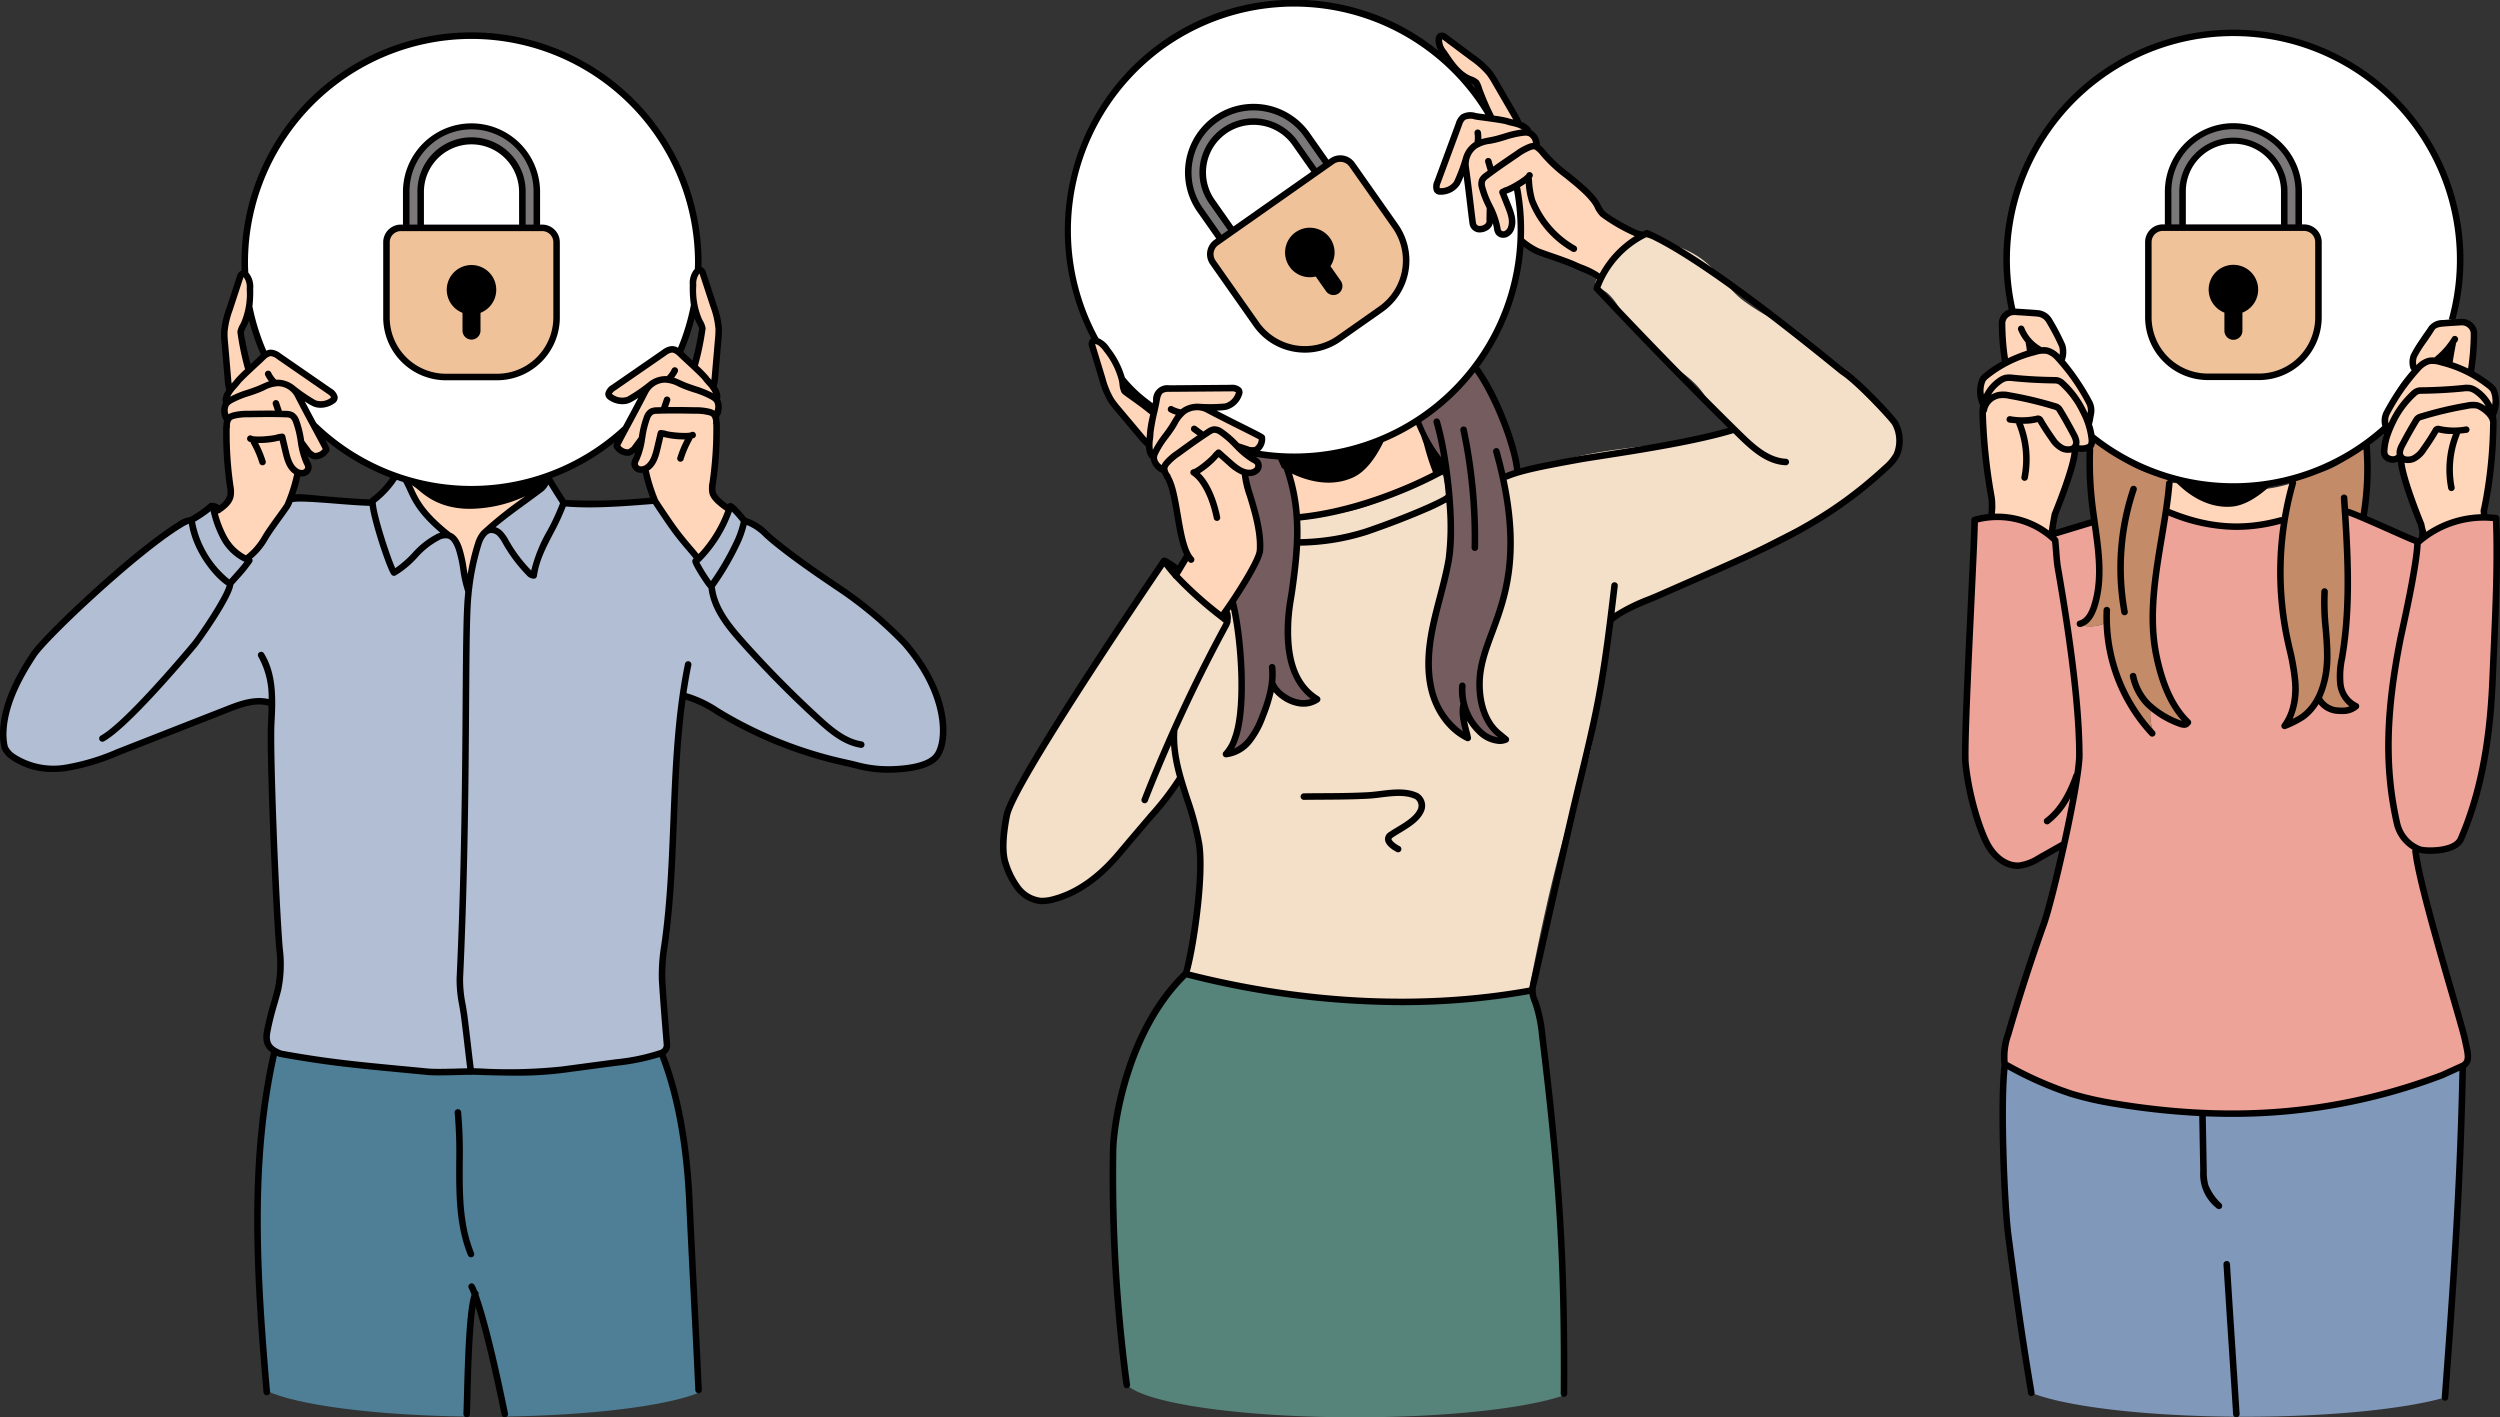
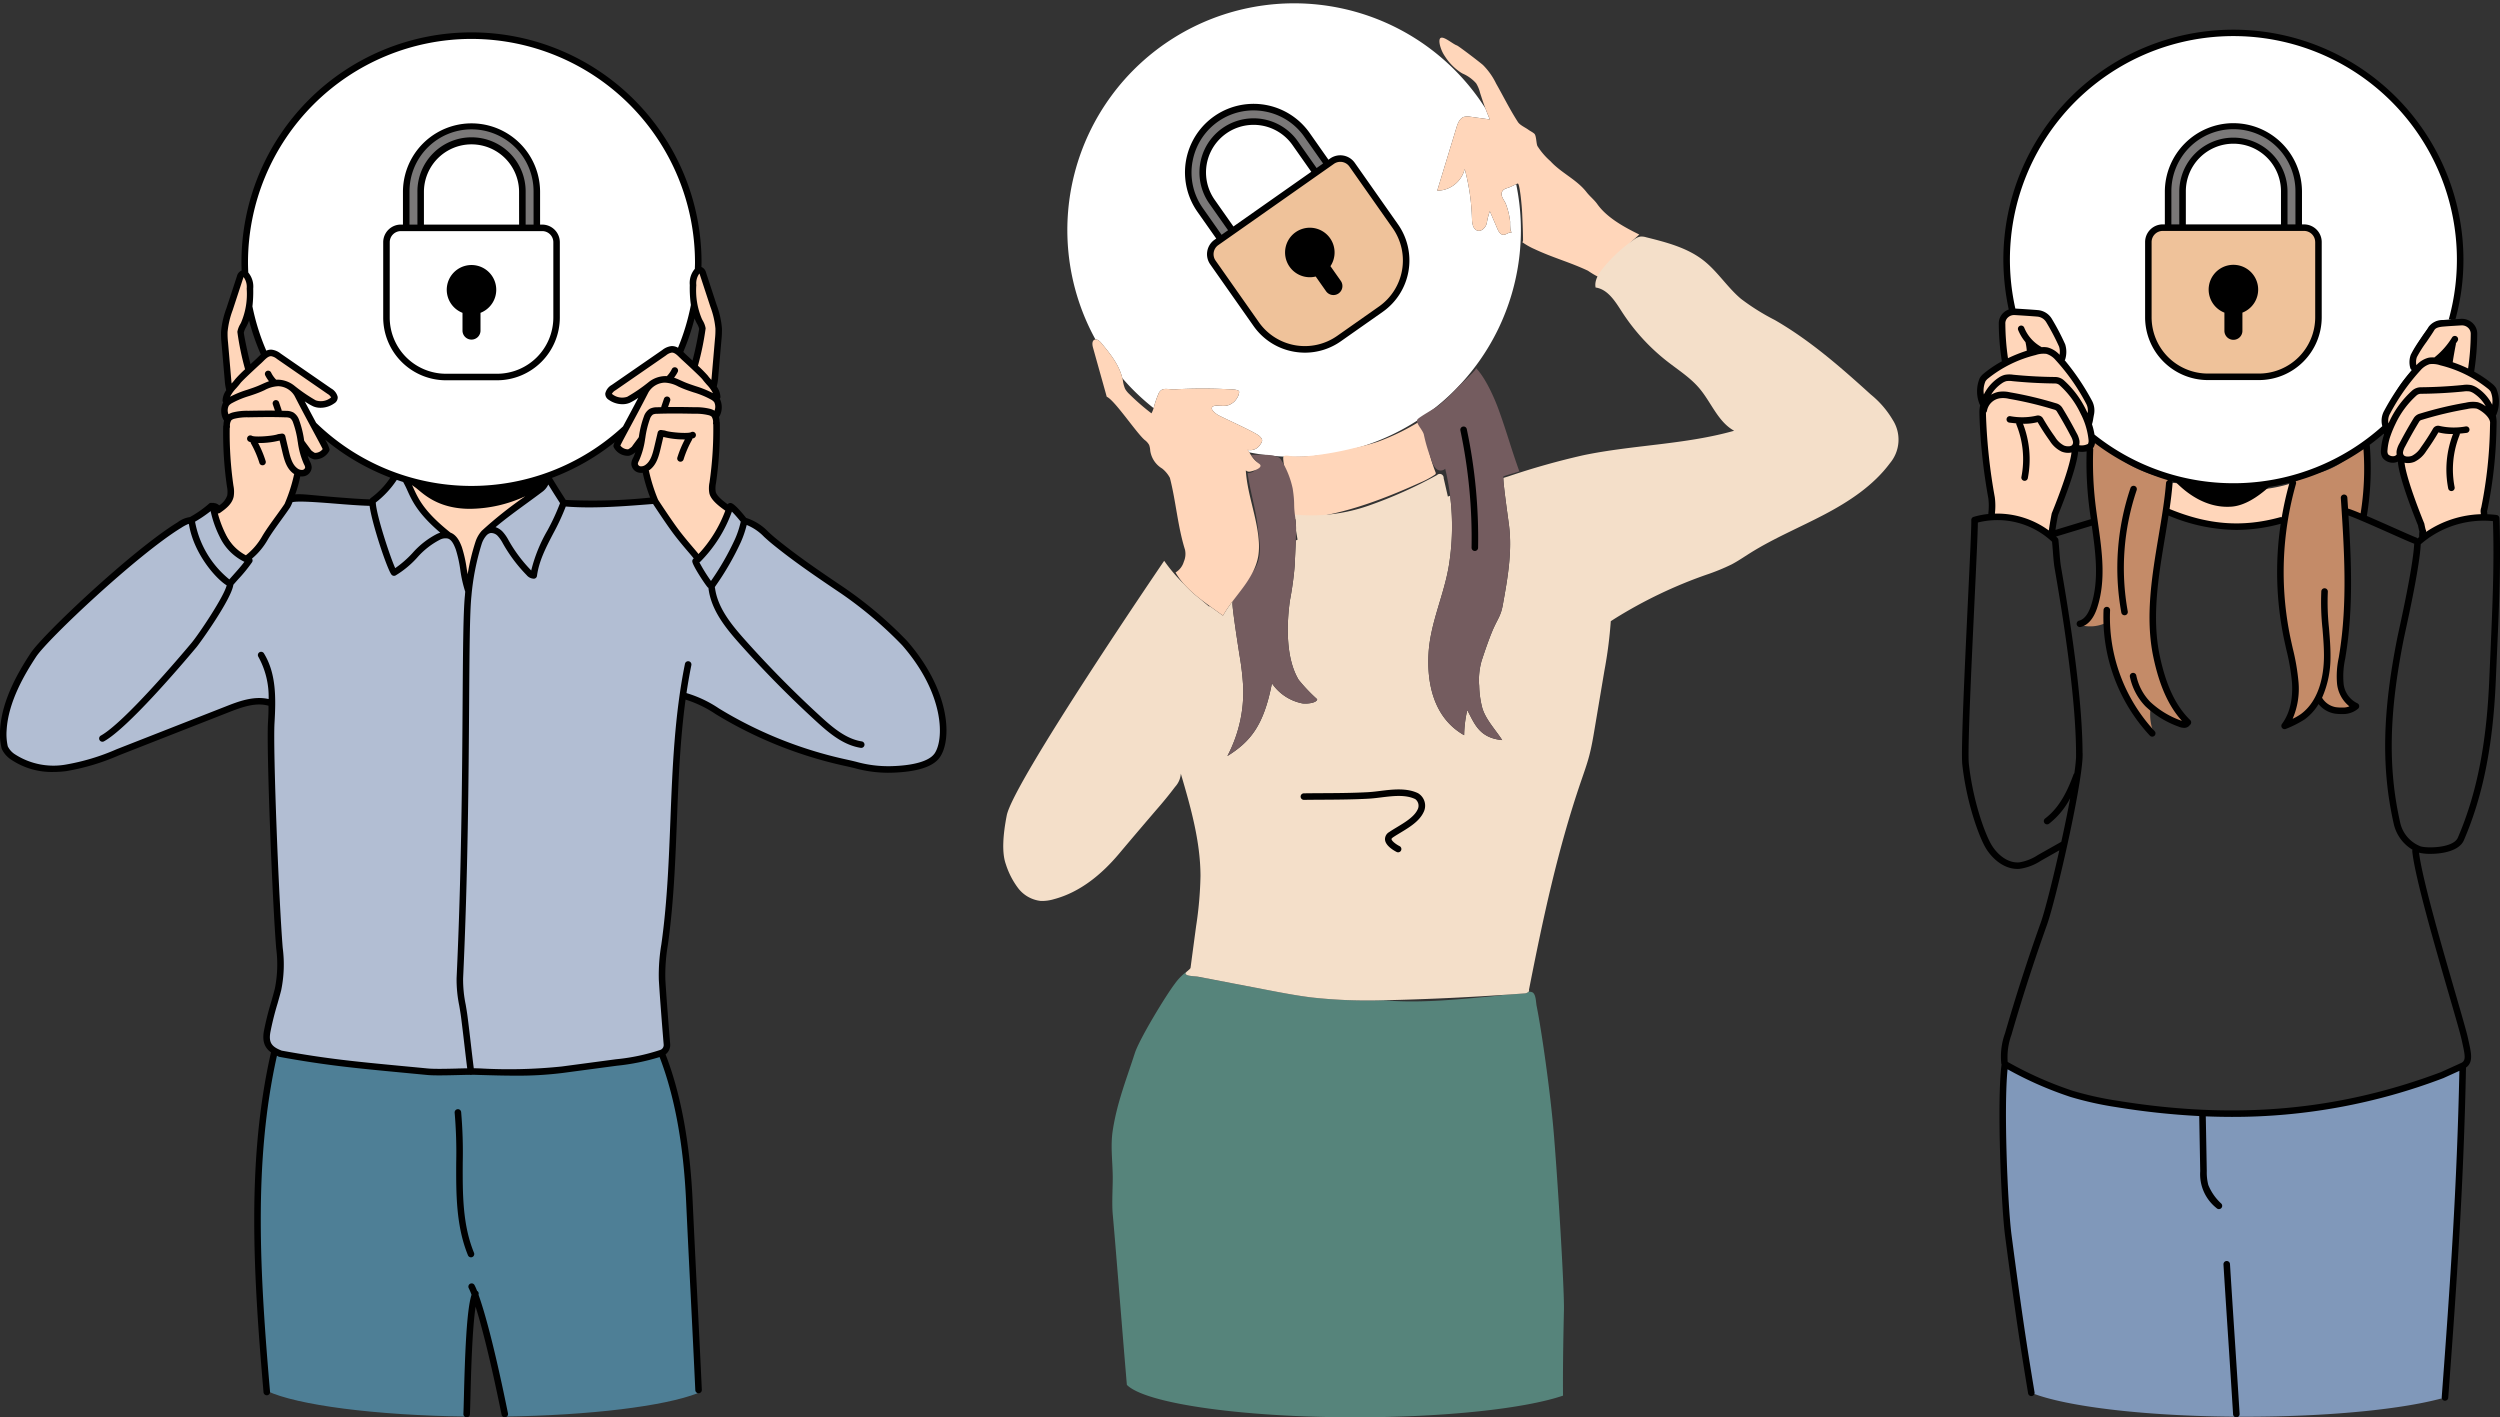
<svg xmlns="http://www.w3.org/2000/svg" width="524.148" height="297.155" viewBox="0 0 524.148 297.155">
  <rect x="0" y="0" width="524.148" height="297.155" fill="#333333" stroke="none" />
  <defs>
    <clipPath id="clip-path">
      <rect id="Rectangle_12536" data-name="Rectangle 12536" width="524.148" height="297.155" transform="translate(0 0)" fill="none" />
    </clipPath>
  </defs>
  <g id="Group_33368" data-name="Group 33368" transform="translate(0 -0.003)">
    <g id="Group_33367" data-name="Group 33367" transform="translate(0 0.003)" clip-path="url(#clip-path)">
      <path id="Path_120111" data-name="Path 120111" d="M275.912,33.27a47.545,47.545,0,0,0-47.544,47.545c0,.812.027,1.617.067,2.419a.224.224,0,0,1,.122.037,1.621,1.621,0,0,1,.5,1.229,28.484,28.484,0,0,1,.05,4.672,47.143,47.143,0,0,0,3.361,10.966,1.254,1.254,0,0,1,.168-.124,1.925,1.925,0,0,1,1.051-.19c2.262.084,3.521,1.6,5.266,3.041a50.237,50.237,0,0,0,6.06,4.012c.668.4,1.436.8,1.667,1.542a1.774,1.774,0,0,1-.566,1.767,3.325,3.325,0,0,1-1.777.75c-1.506.224-3.755-2.106-5-2.983,1.321,2.306,2.994,5.072,4.333,7.786a47.48,47.48,0,0,0,63.847.583c1.4-3.125,3.423-6.433,4.962-9.118-1.245.876-3.493,3.206-5,2.982a3.322,3.322,0,0,1-1.777-.751,1.774,1.774,0,0,1-.566-1.767c.23-.741,1-1.146,1.667-1.542a50.189,50.189,0,0,0,6.06-4.012c1.745-1.441,3-2.956,5.266-3.04a1.923,1.923,0,0,1,1.051.19,3.223,3.223,0,0,1,.4.367,47.163,47.163,0,0,0,2.971-9.61,32.422,32.422,0,0,1,.208-6.271,1.62,1.62,0,0,1,.5-1.229.361.361,0,0,1,.156-.056c.019-.548.034-1.1.034-1.65A47.545,47.545,0,0,0,275.912,33.27" transform="translate(-177.057 -25.795)" fill="#fff" />
      <path id="Path_120112" data-name="Path 120112" d="M219.778,286.219c-1.113-2.069-2.326-4.1-3.335-5.858,1.244.877,3.494,3.206,5,2.983a3.325,3.325,0,0,0,1.777-.75,1.775,1.775,0,0,0,.566-1.767c-.23-.741-1-1.146-1.667-1.542a50.218,50.218,0,0,1-6.06-4.012c-1.745-1.442-3-2.956-5.267-3.041a2.867,2.867,0,0,0-.579.03,1.38,1.38,0,0,0-.472.161,1.241,1.241,0,0,0-.168.124,3.157,3.157,0,0,0-.483.557l-.06.079a7.909,7.909,0,0,1-2.462,2.159c-1.175-1.189-1.579-4.914-1.514-6.865a9.176,9.176,0,0,1,.366-1.93,28.055,28.055,0,0,0,.546-2.757c.109-.733.194-1.47.247-2.21a28.508,28.508,0,0,0-.05-4.672,1.621,1.621,0,0,0-.5-1.229.225.225,0,0,0-.122-.037,1.1,1.1,0,0,0-.663.407,4.436,4.436,0,0,0-1.129,1.857,19.873,19.873,0,0,1-1.336,5.933,28.2,28.2,0,0,0-1.157,3.034,15.683,15.683,0,0,0,.126,6.655q.522,3.043,1.175,6.062A7.7,7.7,0,0,0,201.181,282c-.355,1.085.241,4.12.341,4.406a2.586,2.586,0,0,1,.1.846,59.207,59.207,0,0,0,.338,7.2,41.831,41.831,0,0,1,.585,7.306,3.541,3.541,0,0,1-1.639,2.889,10.372,10.372,0,0,1-1.355.773,1.311,1.311,0,0,0-.646.474c-.187.355.044.778.267,1.112l2.383,3.559a17.037,17.037,0,0,0,4.244,4.862,46.056,46.056,0,0,0,8.245-10.983c.01.012.015.028.034.031.129.024.224-.114.281-.233.271-.57.507-1.154.723-1.746a20.179,20.179,0,0,0,1.105-4.666,2.006,2.006,0,0,0,2.463-2.39,27.776,27.776,0,0,0-.955-3.277c.721,1.373,1.552,1.964,3.064,1.619.111-.025,1.76-1.446,1.7-1.632a25.056,25.056,0,0,0-.966-2.472c-.226-.507-.462-1.018-.716-1.532-.316-.642-.653-1.287-1-1.928" transform="translate(-154.159 -198.204)" fill="#ffd6ba" />
      <path id="Path_120113" data-name="Path 120113" d="M332.963,1052.421c-6.976,2.7-22.436,4.646-40.754,4.886-.815-5.29-2.049-11.355-3.221-16.262-1.2-5.009-2.344-8.812-2.933-9.34-.254,2.364-.48,5.681-.679,9.354-.274,5.3-.473,11.32-.548,16.248-19.5-.24-35.793-2.405-42.131-5.366-.123-1.37-.22-2.447-.247-2.837-.055-.727-.13-1.556-.206-2.447-.219-2.495-.48-5.414-.617-7.449-.226-3.406-2.789-33.517,2.686-58.564,25.739,5.462,38.616,4.125,59.147,4.359,3.365.041,9.155-1.508,12.493-1.933,2.953-.37,5.777-.425,8.552-1.5.528-.205.349-.562.912-.5,1.076.116,1.617,5.05,2.063,6.037,1.919,4.221,1.816,7.607,2.878,14.747,1.617,10.9,1.932,35.957,2.049,39.157.034.9.123,2.68.233,4.818.1,2.014.219,4.358.322,6.593" transform="translate(-186.722 -760.309)" fill="#4e7f96" />
      <path id="Path_120114" data-name="Path 120114" d="M382.11,447.2a15.824,15.824,0,0,0,1.614,3.343,20.712,20.712,0,0,0,6.082,6.081,5.856,5.856,0,0,1,1.626,1.353,5.263,5.263,0,0,1,.706,1.829l1.939,7.825q.667-3.709,1.692-7.34a8.675,8.675,0,0,1,1.109-2.67,9.153,9.153,0,0,1,1.373-1.451l2.85-2.6c.8-.728,1.6-1.457,2.454-2.113,1.347-1.03,2.833-1.872,4.147-2.945a8.756,8.756,0,0,0,2.584-3.214,5.606,5.606,0,0,0,.3-.867,4.512,4.512,0,0,1-.459.157,55.084,55.084,0,0,1-17.707,2.462c-.594-.02-1.187-.061-1.78-.1a41.805,41.805,0,0,1-7.047-1.106c-1.645-.41-2.084-.394-1.484,1.364" transform="translate(-296.058 -344.57)" fill="#ffd6ba" />
      <path id="Path_120115" data-name="Path 120115" d="M199.306,493.708c-1.784-8.561-10.768-18.517-18.927-24.15a129.324,129.324,0,0,1-11.224-8.086c-1.78-1.494-4.675-3.3-6.453-4.795-1.545-1.3-2.847-1.592-4.152-2.639-.095-.076-.7-.386-.8-.459-.909-.694-1.236-2.008-2.534-2.466-.075.195-.162.384-.241.578a.614.614,0,0,1,.082.108c.186.355-.044.779-.267,1.112l-1.4,2.088a31.665,31.665,0,0,1-5.467,7.239l-.6-1.775a45.469,45.469,0,0,1-7.485-10.265c.077-.106-.175.067-.232-.051-.111-.233-.2-.476-.3-.713a62.671,62.671,0,0,1-18.358.7c-1.852-.2-2.416-3.171-3.627-4.587-.2-.233-.608-.077-1,.027a8.754,8.754,0,0,1-2.584,3.214c-1.314,1.072-2.8,1.915-4.147,2.945-.858.656-1.656,1.385-2.453,2.113l-2.85,2.6a9.158,9.158,0,0,0-1.373,1.451,8.669,8.669,0,0,0-1.109,2.67q-1.024,3.626-1.693,7.34l-1.939-7.825a5.268,5.268,0,0,0-.706-1.829,5.852,5.852,0,0,0-1.626-1.353,20.711,20.711,0,0,1-6.082-6.081,15.8,15.8,0,0,1-1.614-3.343c-.6-1.758.816-1.442-2.779-2.689a3.64,3.64,0,0,0-.692.557,16.785,16.785,0,0,0-1.328,2.028,6.882,6.882,0,0,1-4.543,2.611,19.307,19.307,0,0,1-5.361-.071,81.219,81.219,0,0,0-10.428-.769c-.216.592-.453,1.177-.723,1.746-.057.118-.152.257-.281.233-.019,0-.024-.019-.033-.031a46.061,46.061,0,0,1-8.245,10.983,15.844,15.844,0,0,1-4.571-4.227c-.794-1.186-1.262-3.008-2.056-4.194-.223-.334-.454-.756-.267-1.112a1.311,1.311,0,0,1,.646-.474c.521-.255-.268-.743-1.062-.832a126.713,126.713,0,0,0-15.748,10.384c-2.495,1.917-5.852,4.827-8.119,7.008-3.487,3.354-6.752,6.373-10.071,9.894A41.382,41.382,0,0,0,7.989,483.9a31.63,31.63,0,0,0-4.922,11.716,10.694,10.694,0,0,0-.293,3.709c.156.7-.1,1.645.328,2.226,2.517,3.453,7.184,4.758,11.442,4.414s8.265-2.064,12.246-3.617C36.975,498.382,55.376,490.1,59.1,492.237c-.957,10.925.4,16.123.823,33.145.015.618.968,23.009.834,24.354-.425,4.251-3.249,8.959-3.024,13.225.024.45,1.112,1.544,1.437,1.756,1.587,1.038,2.435,1.023,4.236,1.508,1.862.5,4.9.95,6.8,1.254a55.594,55.594,0,0,0,5.542.51c8.147.475,16.045,2.02,24.442,1.426.237-.017.558-.092.608-.27.127.542,1.81.43,2.456.4,3.508-.136,5.6.184,9.1.048,8.805-.343,18.417-1.907,26.187-3.1a4.242,4.242,0,0,0,3.337-2.2,5.045,5.045,0,0,0,.108-2.67c-.932-6.911-2.021-12.667-.2-20.866,1.166-5.237,1.478-36.431,3.115-48.859.06-.452.032-.988.409-1.243.428-.29,1-.033,1.449.226l11.07,6.383c4.256,2.454,8.647,3.532,13.247,5.257,7.519,2.818,14.6,4.624,22.506,3.2.9-.162,5.155-1.9,5.641-3.814.8-3.141.925-4.093.07-8.2" transform="translate(-2.09 -344.857)" fill="#b2bed3" />
      <path id="Path_120116" data-name="Path 120116" d="M382.072,131.854a10.659,10.659,0,0,1,21.319,0v7.529h3.031v-7.529a13.691,13.691,0,1,0-27.382,0v7.529h3.032Z" transform="translate(-293.876 -91.614)" fill="#7a7878" />
      <path id="Path_120117" data-name="Path 120117" d="M594.732,302.479a.616.616,0,0,0-.082-.108,1.7,1.7,0,0,0-.565-.366c-1.806-.885-2.817-1.659-2.994-3.662a41.881,41.881,0,0,1,.585-7.306,59.194,59.194,0,0,0,.338-7.2,2.584,2.584,0,0,1,.1-.846c.1-.286.7-3.321.341-4.405a7.691,7.691,0,0,0-1.371-2.409q.653-3.017,1.175-6.062a15.678,15.678,0,0,0,.125-6.655,20.912,20.912,0,0,0-.671-2.707c-.746-1.894-.961-4.416-1.821-6.26a8.88,8.88,0,0,0-1.092-1.879c-.243-.285-.468-.437-.667-.4a.363.363,0,0,0-.156.056,1.62,1.62,0,0,0-.5,1.229,32.413,32.413,0,0,0-.208,6.271,17.362,17.362,0,0,0,.292,1.848c.047.229.086.453.145.691.161.636,1.308,1.5,1.33,2.154.064,1.951-.79,6.281-1.965,7.47a14.218,14.218,0,0,1-2.272-2.041c-.186-.19-.359-.368-.5-.51a3.217,3.217,0,0,0-.4-.367,1.167,1.167,0,0,0-.171-.076,2.195,2.195,0,0,0-.88-.115c-2.261.084-3.521,1.6-5.266,3.04a50.169,50.169,0,0,1-6.06,4.012c-.667.4-1.437.8-1.667,1.542a1.775,1.775,0,0,0,.565,1.767,3.323,3.323,0,0,0,1.777.75c1.506.224,3.755-2.106,5-2.982-1.254,2.187-2.821,4.788-4.12,7.367-.3.586-.582,1.172-.842,1.751-.209.465-.406.927-.586,1.382-.173.437-.331.869-.466,1.291-.06.186,1.589,1.607,1.7,1.632,1.512.344,2.343-.246,3.064-1.619a27.735,27.735,0,0,0-.955,3.277,2,2,0,0,0,2.434,2.4,21.274,21.274,0,0,0,1.554,5.69c.1.237.192.48.3.713.056.118.309-.055.232.051a45.463,45.463,0,0,0,7.485,10.266c.279.291.557.583.843.867a17.036,17.036,0,0,0,4.244-4.862l.984-1.47,1.4-2.088c.224-.334.454-.757.267-1.112" transform="translate(-441.764 -195.537)" fill="#ffd6ba" />
-       <path id="Path_120118" data-name="Path 120118" d="M393.254,212.61h-29.63a3.018,3.018,0,0,0-3.018,3.018V231.41a12.474,12.474,0,0,0,12.474,12.474H383.8a12.474,12.474,0,0,0,12.474-12.474V215.628a3.018,3.018,0,0,0-3.018-3.018" transform="translate(-279.583 -164.841)" fill="#efc29a" />
      <path id="Path_120119" data-name="Path 120119" d="M370.715,168.979h10.718a13.174,13.174,0,0,0,13.159-13.16V140.037a3.707,3.707,0,0,0-3.7-3.7h-.439V129.49a14.376,14.376,0,1,0-28.752,0v6.844h-.439a3.707,3.707,0,0,0-3.7,3.7V155.82a13.174,13.174,0,0,0,13.159,13.16m-7.646-39.489a13.006,13.006,0,1,1,26.011,0v6.844h-1.661V129.49a11.345,11.345,0,1,0-22.689,0v6.844h-1.661Zm22.98,6.844H366.1V129.49a9.974,9.974,0,1,1,19.948,0Zm-27.121,3.7a2.335,2.335,0,0,1,2.333-2.332h29.63a2.335,2.335,0,0,1,2.333,2.332V155.82a11.8,11.8,0,0,1-11.789,11.789H370.715a11.8,11.8,0,0,1-11.788-11.789Z" transform="translate(-277.219 -89.25)" />
      <path id="Path_120120" data-name="Path 120120" d="M420.184,257.349v3.767a1.888,1.888,0,0,0,3.775,0v-3.768a5.189,5.189,0,1,0-3.775,0" transform="translate(-323.217 -191.761)" />
      <path id="Path_120121" data-name="Path 120121" d="M177.033,146.668c-4.849-3.268-9.863-6.648-14.446-10.411-.543-.446-1.018-.878-1.477-1.3a11.112,11.112,0,0,0-4.676-2.941c-.893-1.127-2.357-2.862-3.1-3.1a.692.692,0,0,0-.766.251c-.972-.7-2.309-1.751-2.511-2.626a5.117,5.117,0,0,1,.062-1.827,78.636,78.636,0,0,0,.795-12.617.684.684,0,0,0-.06-.269,4.221,4.221,0,0,0-.125-.985.661.661,0,0,0,.2-.284,4.025,4.025,0,0,0-.011-3.516.671.671,0,0,0,.13-.4,4.038,4.038,0,0,0-.767-2.14c.031-.166.06-.314.086-.447a10.215,10.215,0,0,0,.193-1.281l.7-8.107a18.5,18.5,0,0,0,.1-2.442,18.449,18.449,0,0,0-1.12-4.9l-2.216-6.764a1.711,1.711,0,0,0-.965-1.163c.008-.316.024-.63.024-.949a48.23,48.23,0,1,0-96.46,0c0,.568.015,1.132.037,1.694a1.7,1.7,0,0,0-.978,1.167l-2.217,6.764a18.462,18.462,0,0,0-1.12,4.9,18.508,18.508,0,0,0,.1,2.444l.7,8.105a10.273,10.273,0,0,0,.193,1.28c.027.133.056.281.087.448a4.041,4.041,0,0,0-.768,2.14.672.672,0,0,0,.131.4,4.024,4.024,0,0,0-.011,3.515.671.671,0,0,0,.2.284,4.208,4.208,0,0,0-.125.984.681.681,0,0,0-.06.269,78.782,78.782,0,0,0,.8,12.664,4.978,4.978,0,0,1,.055,1.781,3.99,3.99,0,0,1-1.7,2.1,1.615,1.615,0,0,0-1.05-.481.669.669,0,0,0-.331-.041.641.641,0,0,0-.076.028.684.684,0,0,0-.728.191,22.733,22.733,0,0,1-3.949,2.755,5.613,5.613,0,0,0-2.561,1.085l-.094.058c-9.527,5.878-28.188,23.5-30.747,27.4s-6,9.773-6.388,15.944a12.708,12.708,0,0,0,.335,4.09A5.423,5.423,0,0,0,2.4,182.738a15.2,15.2,0,0,0,8.817,2.542,20.941,20.941,0,0,0,2.636-.17,47.043,47.043,0,0,0,11.113-3.327l22.95-9c3.041-1.193,5.769-2.121,8.375-1.387.018,1.163-.037,2.344-.107,3.536-.33,5.681.894,37.141,1.725,47.359a25.817,25.817,0,0,1-.284,8.414c-.2.778-.466,1.729-.753,2.743A60.753,60.753,0,0,0,55.3,239.76c-.3,1.973.145,3.317,1.516,4.31-5.159,22.678-3.688,46.653-1.566,71.268a.685.685,0,0,0,.682.626.592.592,0,0,0,.06,0,.684.684,0,0,0,.624-.741c-2.1-24.357-3.559-48.077,1.449-70.446l.169.073a.666.666,0,0,0,.31.156c9.728,1.776,15.753,2.35,25.735,3.3,1.63.155,3.367.321,5.242.5,1.494.145,3.987.084,6.4.025.941-.023,1.848-.046,2.629-.053a.66.66,0,0,0,.174.032.727.727,0,0,0,.088-.005.618.618,0,0,0,.085-.029c.354,0,.68,0,.96.01l.726.022c2.463.072,4.963.146,7.465.146a74.971,74.971,0,0,0,9.889-.564l11.383-1.518a46.3,46.3,0,0,0,8.97-1.817c3.134,8.118,5.006,18.261,5.556,30.172.322,6.969.644,13.4.966,19.83s.643,12.859.965,19.825a.685.685,0,1,0,1.369-.063c-.322-6.968-.644-13.4-.966-19.83s-.643-12.859-.965-19.825c-.559-12.094-2.469-22.406-5.674-30.675a2.458,2.458,0,0,0,.969-2.152c-.226-2.729-.775-9.508-1.014-13.535a37.483,37.483,0,0,1,.522-7.215l.139-1.02c1.111-8.322,1.444-16.855,1.765-25.107.326-8.355.663-16.929,1.814-25.349A24.2,24.2,0,0,1,150,173.121c.581.352,1.172.711,1.786,1.066a88.147,88.147,0,0,0,25.521,9.86c.65.14,1.257.287,1.848.43a26.768,26.768,0,0,0,6.975.972q.444,0,.92-.015c5.2-.165,8.544-1.227,9.941-3.158,2.66-3.675,2.33-13.994-6.824-24.475a84.915,84.915,0,0,0-13.136-11.132M155.3,132.8a18.738,18.738,0,0,1-1.245,3.753,55.87,55.87,0,0,1-4.992,8.686,34.255,34.255,0,0,1-2.427-3.916.683.683,0,0,0,.19-.128,28.682,28.682,0,0,0,6.624-10.5,27.836,27.836,0,0,1,1.85,2.109m-3.237-2.306a27.324,27.324,0,0,1-5.608,9.095c-.253-.322-.605-.739-1.1-1.316-.737-.865-1.655-1.942-2.672-3.246-.977-1.253-2.583-3.575-4.644-6.714a2.183,2.183,0,0,1-.125-.242,35.976,35.976,0,0,1-1.806-5.692.672.672,0,0,0-.094-.306c.069-.045.139-.083.206-.134,1.382-1.039,1.868-2.7,2.282-4.46l.576-2.444a17.755,17.755,0,0,0,4.509.525,22.361,22.361,0,0,0-1.574,3.783.685.685,0,0,0,.452.857.673.673,0,0,0,.2.031.685.685,0,0,0,.654-.483,20.97,20.97,0,0,1,1.745-4.057.669.669,0,0,0,.081-.3,1.808,1.808,0,0,0,.409-.15.685.685,0,0,0-.668-1.2c-.613.339-4.432.05-5.382-.318a.68.68,0,0,0-.153-.04l-.7-.1a.681.681,0,0,0-.762.521l-.719,3.052c-.355,1.5-.757,2.916-1.772,3.68a1.515,1.515,0,0,1-1.125.355.643.643,0,0,1-.542-.521,1.685,1.685,0,0,1,.222-.615l.049-.1a16.685,16.685,0,0,0,1.253-4.482c.018-.1.036-.2.053-.3a19.086,19.086,0,0,1,.963-3.923,1.83,1.83,0,0,1,.622-.91,2.08,2.08,0,0,1,.887-.154c2.618-.1,5.282-.056,7.858-.011a11.227,11.227,0,0,1,2.925.3,1.539,1.539,0,0,1,.645.32,2.089,2.089,0,0,1,.28,1.36.684.684,0,0,0,.056.272,77.369,77.369,0,0,1-.787,12.139,6.137,6.137,0,0,0-.033,2.283c.315,1.365,1.847,2.585,3.337,3.636m-33.453-2.235c-.081-.133-.227-.364-.524-.829-.588-.922-1.559-2.443-2.36-3.8a48.264,48.264,0,0,0,13.155-7.486,2.587,2.587,0,0,0-.257.693.683.683,0,0,0,.074.411,3.36,3.36,0,0,0,2.933,1.758c.078,0,.156,0,.233-.009a3.2,3.2,0,0,0,1.347-.741,9.148,9.148,0,0,1-.443,1.107l-.045.093a2.751,2.751,0,0,0-.362,1.215,1.977,1.977,0,0,0,1.674,1.875,2.338,2.338,0,0,0,.408.035,2.517,2.517,0,0,0,.311-.029,34.128,34.128,0,0,0,1.562,5.211,116.736,116.736,0,0,1-17.706.491m-17.623,6.489a6.563,6.563,0,0,0-1.277,2.218,45.712,45.712,0,0,0-1.66,6.877c-.069-.384-.135-.775-.2-1.162a26.888,26.888,0,0,0-1.02-4.549c-.337-.882-.96-2.483-2.386-3.023-5.509-4.387-6.718-7.043-7.783-9.387-.091-.2-.183-.394-.274-.59.263.215.57.423.693.512,1.427,1.028,4.425,4.477,11.467,4.477a28.087,28.087,0,0,0,11.575-2.638l-.334.243a83.6,83.6,0,0,0-8.7,6.927c-.033.032-.068.06-.1.095M63.266,123.331a2.339,2.339,0,0,0,.408-.036,1.977,1.977,0,0,0,1.674-1.875,2.754,2.754,0,0,0-.362-1.215l-.045-.093A9.133,9.133,0,0,1,64.5,119a3.2,3.2,0,0,0,1.346.741c.078.006.155.009.233.009A3.36,3.36,0,0,0,69.012,118a.684.684,0,0,0,.074-.411,8.552,8.552,0,0,0-.918-1.987,48.3,48.3,0,0,0,13.668,7.972,16.656,16.656,0,0,1-4.058,4.248.667.667,0,0,0-.243.307c-2.092-.061-4.627-.262-7.083-.456-4.917-.39-7.3-.757-8.549-.585a26.7,26.7,0,0,0,1.052-3.782,2.516,2.516,0,0,0,.31.028m-4.213-13.787a.669.669,0,0,0-.027-.213L58.5,107.78a.685.685,0,0,0-1.3.442l.44,1.293c-1.882-.02-3.76.01-5.593.041a12.255,12.255,0,0,0-3.285.358,3.317,3.317,0,0,0-.857.374,2.179,2.179,0,0,1,.062-1.794,2.279,2.279,0,0,1,.688-.553,18.534,18.534,0,0,1,3.652-1.5c.812-.27,1.651-.55,2.462-.9.23-.1.46-.2.691-.307a6.627,6.627,0,0,1,2.882-.831,4.13,4.13,0,0,1,3.408,2.021c1.467,2.86,2.849,5.425,3.96,7.486.865,1.605,1.688,3.133,1.944,3.677a2.01,2.01,0,0,1-1.638.795,3.736,3.736,0,0,1-.794-.562c-.182-.275-.481-.676-.78-1.077-.246-.33-.488-.654-.661-.906-.009-.05-.018-.1-.027-.148a20.4,20.4,0,0,0-1.043-4.2,3.011,3.011,0,0,0-1.224-1.592,3.246,3.246,0,0,0-1.5-.327c-.309-.012-.619-.016-.93-.024m-6.836-18.9a47.819,47.819,0,0,0,2.466,7.1c-.171.158-.337.322-.5.482s-.3.3-.453.44c-.314.288-.745.684-1.213,1.119-.772-3.041-1.383-6.238-1.4-6.6a3.615,3.615,0,0,1,.468-1.161l.165-.313a10.121,10.121,0,0,0,.461-1.06m2.442,9.029c.166-.152.33-.316.5-.481.574-.573,1.115-1.12,1.7-1.09a2.565,2.565,0,0,1,1.207.575L68.655,106a2.027,2.027,0,0,1,.77.752,3.347,3.347,0,0,1-3.217.618,33.914,33.914,0,0,1-4.5-3.082,5.75,5.75,0,0,0-3.31-1.254,4.507,4.507,0,0,0-.506.008c-.01-.011-.013-.026-.023-.036a5.708,5.708,0,0,1-1.023-1.46.685.685,0,1,0-1.231.6,7.046,7.046,0,0,0,.78,1.218c-.515.176-1.014.4-1.5.619-.222.1-.443.2-.664.295-.759.324-1.571.594-2.356.856a21.353,21.353,0,0,0-3.642,1.48,7.442,7.442,0,0,1,1.3-1.8c.3-.343.612-.7.889-1.072.252-.342,1.957-1.978,4.241-4.07m28.526,24.372c.443.153.89.3,1.338.439a19.677,19.677,0,0,1,.891,1.8c.988,2.173,2.207,4.838,6.888,8.828a6.065,6.065,0,0,0-.662.246A17.536,17.536,0,0,0,86.47,139.4a21.627,21.627,0,0,1-3.609,3.144c-1.053-2.3-3.947-11.042-4.076-13.76a19.9,19.9,0,0,0,4.4-4.73m27.411,4.78c1.081-.788,2.116-1.541,3.038-2.24a3.885,3.885,0,0,0,1.323-1.582c.713,1.177,1.479,2.378,1.975,3.155.235.367.412.643.482.75-.007.023-.017.053-.03.09a45.256,45.256,0,0,1-2.614,5.644,31.827,31.827,0,0,0-3.394,8.387,30.382,30.382,0,0,1-4.622-6.109l-.126-.22a8.513,8.513,0,0,0-1.265-1.824,3.634,3.634,0,0,0-1.463-.931c2.038-1.727,4.476-3.5,6.7-5.121M145.954,90.96l.165.313a3.819,3.819,0,0,1,.464,1.1,67.617,67.617,0,0,1-1.393,6.66c-.436-.405-.856-.791-1.213-1.118-.152-.138-.3-.289-.452-.44-.087-.086-.175-.174-.264-.262a47.824,47.824,0,0,0,2.351-7.02c.106.257.215.512.342.762m-3.4,7.489c.165.165.329.329.5.481,2.285,2.093,3.989,3.728,4.241,4.07.276.374.587.728.888,1.071a7.442,7.442,0,0,1,1.3,1.8,21.35,21.35,0,0,0-3.642-1.48c-.785-.261-1.6-.532-2.355-.855-.22-.094-.441-.194-.663-.295-.491-.222-.99-.445-1.5-.622a7.054,7.054,0,0,0,.779-1.217.685.685,0,0,0-1.231-.6,5.713,5.713,0,0,1-1.023,1.46c-.01.011-.013.024-.023.035a4.466,4.466,0,0,0-.507-.007A5.749,5.749,0,0,0,136,103.539a33.932,33.932,0,0,1-4.5,3.083,3.347,3.347,0,0,1-3.217-.618,2.026,2.026,0,0,1,.771-.752l10.59-7.318a2.566,2.566,0,0,1,1.206-.576c.568-.023,1.13.516,1.7,1.091m-3.188,5.206a6.507,6.507,0,0,1,2.883.831c.231.1.46.208.69.306.81.346,1.649.625,2.461.895a18.55,18.55,0,0,1,3.654,1.505,2.286,2.286,0,0,1,.688.553,2.18,2.18,0,0,1,.062,1.794,3.307,3.307,0,0,0-.857-.375,12.457,12.457,0,0,0-3.286-.358c-1.833-.032-3.712-.061-5.593-.041l.44-1.292a.685.685,0,0,0-1.3-.442l-.528,1.551a.66.66,0,0,0-.027.213c-.31.008-.621.012-.93.024a3.244,3.244,0,0,0-1.5.327A3.018,3.018,0,0,0,135,110.738a20.406,20.406,0,0,0-1.043,4.2c-.009.05-.018.1-.027.15-.173.25-.413.572-.657.9-.3.4-.6.806-.775,1.071a3.642,3.642,0,0,1-.8.574,2.007,2.007,0,0,1-1.633-.787c.274-.6,1.085-2.1,1.938-3.685,1.111-2.061,2.493-4.626,3.96-7.486a4.13,4.13,0,0,1,3.407-2.021m9.571-15.9a17.417,17.417,0,0,1,1.053,4.536,17.22,17.22,0,0,1-.1,2.264l-.7,8.105c-.014.165-.031.3-.049.433-.27-.309-.528-.6-.75-.906a26.981,26.981,0,0,0-2.066-2.082,58.607,58.607,0,0,0,1.617-7.84,4.734,4.734,0,0,0-.619-1.637l-.153-.291a15.208,15.208,0,0,1-1.184-7.133,3.45,3.45,0,0,1,.642-2.425.817.817,0,0,1,.091.211ZM98.855,31.591a46.913,46.913,0,0,1,46.859,46.86c0,.45-.022.9-.034,1.343a4.564,4.564,0,0,0-1.06,3.391,25.371,25.371,0,0,0,.23,4.185,46.5,46.5,0,0,1-2.7,8.971,2.481,2.481,0,0,0-1.359-.351,3.755,3.755,0,0,0-1.925.817l-10.59,7.318a2.785,2.785,0,0,0-1.371,1.782,1.463,1.463,0,0,0,.736,1.355,4.973,4.973,0,0,0,2.873.915,3.877,3.877,0,0,0,1.526-.295,12.528,12.528,0,0,0,1.779-1.049c-1.114,2.133-2.153,4.063-3.024,5.678l-.174.324a46.7,46.7,0,0,1-64.341-.754c-.725-1.347-1.533-2.861-2.389-4.5a12.507,12.507,0,0,0,1.779,1.049,3.877,3.877,0,0,0,1.526.295,4.97,4.97,0,0,0,2.872-.915,1.463,1.463,0,0,0,.736-1.356,2.786,2.786,0,0,0-1.371-1.782l-10.59-7.318a3.752,3.752,0,0,0-1.925-.817,2.425,2.425,0,0,0-1.088.214,46.628,46.628,0,0,1-2.906-9.287,27.1,27.1,0,0,0,.166-3.732,4.6,4.6,0,0,0-1.038-3.366c-.032-.7-.057-1.407-.057-2.117a46.913,46.913,0,0,1,46.859-46.86M48.77,88.5l2.217-6.765a1.9,1.9,0,0,1,.084-.218,3.445,3.445,0,0,1,.649,2.432,15.21,15.21,0,0,1-1.183,7.133l-.154.291a4.737,4.737,0,0,0-.619,1.636,58.6,58.6,0,0,0,1.617,7.841,27.486,27.486,0,0,0-2.066,2.081c-.223.3-.48.6-.751.906-.018-.13-.035-.267-.049-.433l-.7-8.107a17.206,17.206,0,0,1-.1-2.262A17.435,17.435,0,0,1,48.77,88.5m.214,39.1a6.291,6.291,0,0,0-.041-2.332,77.216,77.216,0,0,1-.78-12.09.675.675,0,0,0,.056-.272,2.085,2.085,0,0,1,.281-1.36,1.54,1.54,0,0,1,.645-.32,11.227,11.227,0,0,1,2.924-.3c2.576-.044,5.24-.09,7.859.011a2.115,2.115,0,0,1,.887.154,1.829,1.829,0,0,1,.622.91,19.1,19.1,0,0,1,.964,3.924l.053.3a16.686,16.686,0,0,0,1.253,4.486l.049.1a1.678,1.678,0,0,1,.222.615.643.643,0,0,1-.543.522,1.511,1.511,0,0,1-1.124-.355c-1.015-.763-1.418-2.176-1.772-3.68l-.72-3.051a.686.686,0,0,0-.762-.521l-.7.1a.691.691,0,0,0-.153.04c-.95.368-4.77.657-5.382.318a.685.685,0,0,0-.667,1.2,1.819,1.819,0,0,0,.408.149.673.673,0,0,0,.081.3,21,21,0,0,1,1.745,4.057.685.685,0,0,0,1.309-.406,22.444,22.444,0,0,0-1.574-3.783,17.67,17.67,0,0,0,4.493-.522c.016,0,.592,2.441.592,2.441.414,1.758.9,3.423,2.282,4.461.067.051.137.088.205.133a.678.678,0,0,0-.093.306,33.6,33.6,0,0,1-1.931,5.934c-.427.65-1.065,1.532-1.74,2.466-1.059,1.465-2.259,3.125-2.956,4.325a13.658,13.658,0,0,1-3.423,3.989A9.669,9.669,0,0,1,47.3,135.4a22.771,22.771,0,0,1-1.628-4.335.618.618,0,0,0,.066.016.682.682,0,0,0,.391-.123c1.253-.872,2.505-1.849,2.853-3.353m-4.82,2.984a22.371,22.371,0,0,0,1.9,5.393,11.039,11.039,0,0,0,5.179,5.239c-.64.856-1.56,1.891-2.335,2.76-.293.33-.573.643-.821.928a20.251,20.251,0,0,1-7.19-12.1,28.275,28.275,0,0,0,3.27-2.219M95.889,247.461c-2.26.056-4.821.119-6.232-.018-1.876-.183-3.613-.348-5.244-.5-9.852-.938-15.84-1.51-25.35-3.236-2.15-.832-2.714-1.708-2.4-3.736a60.183,60.183,0,0,1,1.53-6.149c.291-1.028.564-1.992.763-2.78a26.924,26.924,0,0,0,.321-8.861c-.829-10.188-2.051-41.523-1.723-47.168.307-5.285.369-10.379-2.219-14.6a.685.685,0,1,0-1.168.717,17.292,17.292,0,0,1,2.154,8.866c-3.158-.737-6.465.556-8.9,1.512l-22.95,9a45.992,45.992,0,0,1-10.785,3.243,14.885,14.885,0,0,1-10.489-2.132A4.149,4.149,0,0,1,1.63,179.9a11.678,11.678,0,0,1-.234-3.481c.372-5.846,3.7-11.52,6.166-15.279,2.446-3.726,21.147-21.326,30.321-26.985l.1-.06a9.042,9.042,0,0,1,1.557-.832.676.676,0,0,0,.075.115c1.058,6.326,5.809,11.513,7.908,12.774-.552,2.351-5.837,10.242-7.384,12.091-2.323,2.773-14.154,16.745-19,19.415a.685.685,0,0,0,.662,1.2c4.933-2.719,16.087-15.794,19.388-19.736.814-.973,7.357-10.121,7.734-13.086.291-.341.632-.727,1.009-1.15a31.889,31.889,0,0,0,2.92-3.585.685.685,0,0,0-.02-.754,14.563,14.563,0,0,0,3.329-4.016c.663-1.141,1.842-2.771,2.882-4.21.685-.946,1.331-1.84,1.775-2.517a7.212,7.212,0,0,0,.5-1.087c1.216-.308,5.693.047,9.033.311,2.467.2,5.014.4,7.138.459.515,3.851,3.723,13.391,4.6,14.431a.684.684,0,0,0,.85.161,20.005,20.005,0,0,0,4.509-3.725,16.281,16.281,0,0,1,4.75-3.748,2.5,2.5,0,0,1,1.687-.267c.838.252,1.3,1.3,1.67,2.271a26.21,26.21,0,0,1,.949,4.289,26.921,26.921,0,0,0,1.02,4.546c0,.011.012.02.017.031-.026.268-.048.524-.061.752-.358,3.407-.414,11.46-.49,22.6-.1,15.182-.248,35.975-1.261,57.659a27.166,27.166,0,0,0,.561,5.809c.137.806.279,1.641.384,2.455.265,2.075.477,3.9.689,5.722.185,1.587.371,3.184.591,4.937-.643.011-1.341.028-2.059.045m99.994-65.988c-1.1,1.524-4.255,2.445-8.874,2.592a24.906,24.906,0,0,1-7.531-.92c-.6-.145-1.218-.294-1.88-.438A86.757,86.757,0,0,1,152.474,173c-.606-.351-1.189-.7-1.761-1.051a24.791,24.791,0,0,0-6.784-3.205c.292-1.974.63-3.939,1.027-5.889a.686.686,0,0,0-1.343-.274c-2.2,10.808-2.636,22-3.058,32.826-.32,8.221-.652,16.721-1.754,24.979l-.138,1.015a38.511,38.511,0,0,0-.532,7.482c.239,4.042.79,10.835,1.016,13.567a1.085,1.085,0,0,1-.693,1.1,42.145,42.145,0,0,1-9.312,1.964l-11.383,1.518a106.767,106.767,0,0,1-17.133.4l-.726-.021c-.175-.005-.368-.008-.57-.009-.228-1.812-.42-3.454-.609-5.086-.213-1.828-.425-3.656-.691-5.737-.107-.842-.252-1.69-.391-2.511a25.715,25.715,0,0,1-.543-5.515c1.013-21.712,1.157-42.52,1.262-57.714.077-11.129.132-19.169.486-22.492A51.8,51.8,0,0,1,101,137.437a4.968,4.968,0,0,1,1-1.757c.052-.051.11-.1.162-.154a1.409,1.409,0,0,1,.741-.342,1.889,1.889,0,0,1,1.487.658,7.366,7.366,0,0,1,1.053,1.543l.129.225a31.758,31.758,0,0,0,4.843,6.4,2.048,2.048,0,0,0,1.538.754.685.685,0,0,0,.63-.594c.416-3.133,1.869-5.928,3.408-8.886a47.589,47.589,0,0,0,2.626-5.654c1.571.122,3.186.182,4.833.182,4.435,0,9.042-.366,13.252-.7l.219-.017c2.072,3.153,3.693,5.5,4.689,6.774,1.036,1.328,1.964,2.417,2.71,3.293.43.5.867,1.018,1.131,1.36a.682.682,0,0,0-.3.668c.131.892,2.461,4.472,3.191,5.345a.673.673,0,0,0,.209.16.634.634,0,0,0-.009.124c.584,4.568,3.581,8.259,6.6,11.648a224.443,224.443,0,0,0,16.063,16.27c2.694,2.462,5.627,4.915,9.251,5.487a.654.654,0,0,0,.108.009.685.685,0,0,0,.106-1.362c-3.249-.514-6-2.823-8.54-5.145a222.97,222.97,0,0,1-15.964-16.169c-2.877-3.229-5.73-6.73-6.265-10.91a.663.663,0,0,0-.042-.124.627.627,0,0,0,.042-.049l.175-.266a58.266,58.266,0,0,0,5.25-9.12,21.541,21.541,0,0,0,1.227-3.592,10.535,10.535,0,0,1,3.642,2.485c.472.429.96.874,1.529,1.342,4.633,3.8,9.675,7.2,14.55,10.487a83.272,83.272,0,0,1,12.87,10.9c8.975,10.277,8.823,19.9,6.746,22.771" transform="translate(0 -23.431)" />
      <path id="Path_120122" data-name="Path 120122" d="M427.025,1065.638a.685.685,0,0,0,.635.426.676.676,0,0,0,.259-.051.685.685,0,0,0,.375-.893c-2.415-5.917-2.389-12.249-2.361-18.952a98.408,98.408,0,0,0-.334-10.551.685.685,0,0,0-1.363.142,97.455,97.455,0,0,1,.327,10.4c-.027,6.543-.055,13.308,2.463,19.477" transform="translate(-328.913 -802.454)" />
      <path id="Path_120123" data-name="Path 120123" d="M435.569,1199.954a.674.674,0,0,0-.306-.818,10.184,10.184,0,0,0-.538-1.216.685.685,0,0,0-1.188.685,11.958,11.958,0,0,1,.571,1.362c-1.053,3.233-1.38,12.695-1.6,21.418-.04,1.56-.072,2.811-.106,3.558a.685.685,0,0,0,.653.716.692.692,0,0,0,.716-.653c.034-.752.067-2.013.107-3.585.126-4.953.364-14.237,1.083-18.946,1.146,3.646,2.973,10.435,5.447,22.636a.685.685,0,0,0,.671.549.727.727,0,0,0,.137-.013.686.686,0,0,0,.535-.808c-3.052-15.049-5.116-21.924-6.18-24.883" transform="translate(-335.246 -928.503)" />
      <path id="Path_120124" data-name="Path 120124" d="M1087.179,42.475c-.569.945.427,1.879.741,2.723a14.966,14.966,0,0,1,.884,3.705,13.3,13.3,0,0,0,.068,1.694,1.468,1.468,0,0,0,.287.576.878.878,0,0,0-.209-.041c-.562,0-1.031.524-1.593.495-.618-.031-.983-.689-1.227-1.258l-1.585-3.694a14.578,14.578,0,0,0-.653,2.593c-.262.856-1.053,1.709-1.919,1.484-.961-.25-1.146-1.509-1.173-2.5a44.24,44.24,0,0,0-1.525-10.417,6,6,0,0,1-5.761,4.541q2.016-6.61,4.03-13.22c.278-.911.668-1.944,1.569-2.252a3.038,3.038,0,0,1,1.4-.024l4.035.561c-.332-.766-.641-1.542-.936-2.324-.388-.607-.784-1.211-1.2-1.807a47.543,47.543,0,0,0-80.549,50.263c.45-.049.9.362,1.217.741,1.847,2.221,3.74,4.572,4.411,7.364a47.285,47.285,0,0,0,6.563,6.29,19.718,19.718,0,0,1,1.124-3.239c.78-1.279,1.955-.59,3.449-.7a101.426,101.426,0,0,1,11.945.029,2.957,2.957,0,0,1,1.215.225c.371.186.137.555.068.965a4.268,4.268,0,0,1-.942,1.408c-1.214.979-1.87.874-3.427.793-.517-.027-1.254.07-1.238.587.015.479,1.025,1.236,1.452,1.454,1.823.93,7.727,3.58,8.534,4.332.829.772.686,1.093.021,2.011a2.44,2.44,0,0,1-2.545.866,1.736,1.736,0,0,1,.42.546,47.531,47.531,0,0,0,55.941-56.229c-.517.231-1.017.506-1.548.7-.484.177-1.057.29-1.344.766" transform="translate(-772.187 -2.398)" fill="#fff" />
      <path id="Path_120125" data-name="Path 120125" d="M1198.493,405.154c.353,2.162.506,4.648.859,6.811,9.291-.525,18.229-3.862,26.785-7.722a18.022,18.022,0,0,0,3.089-1.653.48.48,0,0,0,.2-.231.636.636,0,0,0-.09-.413,35.126,35.126,0,0,1-1.124-3.43c-.123-.539-.859-6.142-1.324-7.643a47.889,47.889,0,0,1-9.6,4.787c-1.687.569-3.419.976-5.15,1.372a68.49,68.49,0,0,1-8.535,1.549,29.636,29.636,0,0,1-4.322.131c-.446-.021-1.382-.307-1.751.035s.67,4.667.953,6.409" transform="translate(-928.411 -303.049)" fill="#ffd6ba" />
      <path id="Path_120126" data-name="Path 120126" d="M1113.8,119.8a10.659,10.659,0,0,1,17.443-12.256l4.328,6.161,2.481-1.743-4.329-6.161a13.691,13.691,0,1,0-22.4,15.742l4.329,6.161,2.48-1.743Z" transform="translate(-859.699 -77.518)" fill="#7a7878" />
      <path id="Path_120127" data-name="Path 120127" d="M1168.159,162.162l-9.073-12.913a3.019,3.019,0,0,0-4.2-.734l-.359.252-.561.394-.561.394-1.359.955-.561.394-.561.394L1134.6,162.765l-.561.394-.561.394-1.359.955-.561.394-.561.394-.359.252a3.018,3.018,0,0,0-.734,4.2l9.073,12.913a12.474,12.474,0,0,0,17.378,3.035l8.769-6.162a12.474,12.474,0,0,0,3.035-17.378" transform="translate(-875.607 -114.72)" fill="#efc29a" />
      <path id="Path_120128" data-name="Path 120128" d="M1374.717,70.07c-.738-1.031-1.526-1.574-2.307-2.574-2.056-2.635-5.292-4-7.546-6.467a14.716,14.716,0,0,1-2.727-3.168c-.271-.526-.22-2.205-.661-2.6-.377-.337-.85-.542-1.259-.84-.652-.477-1.747-.938-2.185-1.618-1.73-2.688-2.983-5.265-4.562-8.044a14.277,14.277,0,0,0-2.763-3.906c-.968-.831-5.151-4-5.463-4.1-1.141-.371-4.057-3.239-3.619-.364a7.1,7.1,0,0,0,1.111,2.651,11.461,11.461,0,0,0,3.339,3.4c.123.075.25.148.377.219a7.956,7.956,0,0,1,2.82,2.033,6.815,6.815,0,0,1,.828,1.99c.077.253.163.5.244.756.272.843.559,1.682.872,2.511.256.68.531,1.354.814,2.023.042.1.078.2.121.3l-4.035-.561a3.043,3.043,0,0,0-1.4.024c-.9.308-1.292,1.341-1.569,2.252q-2.015,6.61-4.03,13.22a6,6,0,0,0,5.76-4.541,44.243,44.243,0,0,1,1.524,10.417c.026.993.212,2.252,1.173,2.5.865.225,1.656-.628,1.919-1.484a14.543,14.543,0,0,1,.653-2.593l1.585,3.694c.244.57.609,1.227,1.227,1.258.562.029,1.031-.5,1.593-.495a.892.892,0,0,1,.209.042,1.471,1.471,0,0,1-.287-.576,13.3,13.3,0,0,1-.068-1.694,14.969,14.969,0,0,0-.884-3.705c-.314-.843-1.31-1.778-.741-2.723.287-.476.86-.59,1.344-.766.531-.194,1.031-.469,1.548-.7.1-.046.207-.094.313-.135.423-.167.87,4.5.95,6.332.08,1.855.168,3.706.177,5.563a.622.622,0,0,1-.149.411,14.344,14.344,0,0,0,2.576,1.452c3.792,1.789,7.388,2.735,11.18,4.524a18.18,18.18,0,0,0,2.729,1.569c.29-.048,1.888-3.476,2.112-3.667,3.06-2.615,2.795-2.7,5.925-5.488-3.119-1.528-6.748-3.507-8.771-6.331" transform="translate(-1039.792 -27.229)" fill="#ffd6ba" />
      <path id="Path_120129" data-name="Path 120129" d="M1123.883,910.678c-1.456.108-2.912.2-4.369.3-.535.093-.97.165-1.208.187-9.69.915-16.775,1.581-24.025.942a107.042,107.042,0,0,1-15.035-.586c-3.055-.375-6.082-.954-9.106-1.532l-14.75-2.822c-.559-.107-2.317-.072-2.572-.581-.084-.167.17-.4.448-.635a11.387,11.387,0,0,0-2.709,2.721c-1.9,2.488-7.415,11.568-8.375,14.542-1.8,5.585-3.735,10.4-4.625,16.2-.5,3.255-.027,6.428,0,9.718.014,2.33-.213,5.536,0,7.867.63,6.942,1.761,21.511,2.755,33.312.069.829.137,1.644.206,2.439,3.817,3.865,23.8,6.8,47.881,6.8,19.113,0,35.648-1.85,43.563-4.543-.027-2.378-.013-4.859.007-7.188.048-5.161.164-9.629.185-10.814.089-4.749-1.411-28.851-2.206-37.876-.747-8.442-2.447-20.455-3.516-25.794-.172-.843-.124-2.439-.871-2.878a1.9,1.9,0,0,0-.819-.145,1.355,1.355,0,0,1-.862.363" transform="translate(-804.26 -702.399)" fill="#56847b" />
      <path id="Path_120130" data-name="Path 120130" d="M1122.61,259.09a19.753,19.753,0,0,0-4.557-5.261c-6.309-5.726-12.769-11.386-20.153-15.635a46.969,46.969,0,0,1-7.082-4.44c-2.863-2.415-4.89-5.721-7.837-8.034-3.429-2.69-7.8-3.81-12.026-4.864a3.34,3.34,0,0,0-1.215-.148,3.187,3.187,0,0,0-1.364.638,31.425,31.425,0,0,0-6.452,5.964c-.953,1.168-1.868,2.6-1.58,4.078,2.566.366,4.12,2.921,5.526,5.1a42.348,42.348,0,0,0,9.47,10.371c2.322,1.817,4.863,3.416,6.765,5.668,2.5,2.955,3.9,7.02,7.289,8.893-10.287,2.912-21.166,2.953-31.632,5.135a157.162,157.162,0,0,0-15.714,4.431c-.348.111-.7.219-1.047.328.011,1.464.818,7.143,1.161,9.684.76,5.639-.257,11.348-1.271,16.947-.39,2.153-.977,2.771-1.887,4.761-.854,1.865-1.956,5.091-2.583,7.044a14.725,14.725,0,0,0-.479,5.159,20.228,20.228,0,0,0,.624,4.543c.687,2.467,2.813,4.665,4.194,6.821-4.9-.45-5.835-3.58-7.322-6.283a25.245,25.245,0,0,0-.652,5.256c-6.4-3.61-7.847-10.9-7.457-17.256s3.242-12.093,4.266-18.376a51.1,51.1,0,0,0,.247-14.577c-.155.065-.312.124-.466.191l-.889-3.879a.815.815,0,0,0-1.392-.639,93.952,93.952,0,0,1-14.475,6.461A36.4,36.4,0,0,1,997.3,279c.037.308.083.651.142,1.061a17.256,17.256,0,0,1,.1,2.3q.157.951.314,1.9c-.123.046-.238.1-.36.153-.07,2.007-.2,4.086-.222,5.116a68.323,68.323,0,0,1-1.026,7.533c-.758,5.561-.746,12.251,1.839,16.564a34.93,34.93,0,0,0,3.89,4.092c-.106.823-2.288.988-3.109.863a10.082,10.082,0,0,1-6.38-4.214c-1.718,8.853-4.495,12.219-9.346,15.254a28.8,28.8,0,0,0,3.319-14.479,57.363,57.363,0,0,0-.768-6.643c-.446-2.876-1.586-10.233-1.47-11.028a3.162,3.162,0,0,1,.084-.39,28.388,28.388,0,0,0-2.091,3.1l-1.334-.959c-.48-.346-.968-.7-1.456-1.049-.033.035-.068.068-.1.1q-.962-.792-1.915-1.614a25.39,25.39,0,0,1-3.416-3.144,33.9,33.9,0,0,1-4.1-4.832s-31.649,46.4-33.009,53.391c-.77,3.962-1.077,7.748-.191,10.215a16.745,16.745,0,0,0,2.56,5A6.927,6.927,0,0,0,944.024,360a8.7,8.7,0,0,0,2.741-.366c5.477-1.449,10.01-5.188,13.657-9.524,3.9-4.635,6.2-7.3,7.739-9.108,1.4-1.593,2.75-3.235,4.026-4.931a4.544,4.544,0,0,0,1.2-2.76c2.06,7.015,4.1,14.144,4.122,21.451a78.771,78.771,0,0,1-.924,10.554Q976,369.662,975.426,374c-.024.183-.326.421-.6.655s-.532.468-.448.635c.255.509,2.013.474,2.572.581L991.7,378.7c3.024.578,6.05,1.157,9.106,1.533a107.077,107.077,0,0,0,15.035.586q1.806-.032,3.609-.084,10.82-.314,21.623-1.045c1.456-.1,2.913-.192,4.369-.3a1.355,1.355,0,0,0,.862-.363.366.366,0,0,0,.076-.4c2.905-14.811,6.036-29.492,10.928-43.769.586-1.712,1.2-3.417,1.669-5.164.519-1.942.853-3.928,1.186-5.91q1.014-6.026,2.028-12.052a90.882,90.882,0,0,0,1.339-10.383l.8-.518a96.408,96.408,0,0,1,19.166-9.2,43.824,43.824,0,0,0,5.375-2.193c1.331-.7,2.571-1.554,3.843-2.354,4.97-3.122,10.425-5.378,15.618-8.112s10.244-6.054,13.74-10.768a7.673,7.673,0,0,0,.537-9.111" transform="translate(-725.814 -171.108)" fill="#f4dfc9" />
      <path id="Path_120131" data-name="Path 120131" d="M1328.952,384.788c-1.023,6.282-3.875,12.022-4.266,18.376s1.057,13.647,7.457,17.256a25.249,25.249,0,0,1,.652-5.256c1.487,2.7,2.417,5.834,7.322,6.284-1.38-2.157-3.507-4.354-4.194-6.821a20.229,20.229,0,0,1-.624-4.543,14.715,14.715,0,0,1,.479-5.159c.627-1.952,1.729-5.179,2.583-7.044.911-1.99,1.5-2.607,1.887-4.761,1.014-5.6,2.031-11.308,1.271-16.946-.343-2.541-1.149-8.22-1.161-9.684,0-.212.014-.337.05-.349.939-.334,2.372-.7,3.311-1.031-1.726-4.766-2.6-8.13-4.33-12.9-.954-2.635-2.809-6.76-4.771-8.76.277.282-3.213,3.387-3.566,3.74a33.249,33.249,0,0,1-4.646,4.4c-.774.5-3.27,1.917-3.949,2.515-.794.7,1.078,2.3,1.257,3.385a32.313,32.313,0,0,0,1.572,5.2,3.843,3.843,0,0,0,.982,1.852,1.388,1.388,0,0,0,1.906.022,51.824,51.824,0,0,1,.778,20.222" transform="translate(-1025.171 -266.285)" fill="#745c5f" />
      <path id="Path_120132" data-name="Path 120132" d="M1146.361,455.357c-.117.8,1.023,8.152,1.469,11.028a57.3,57.3,0,0,1,.768,6.643,28.8,28.8,0,0,1-3.319,14.479c4.851-3.035,7.628-6.4,9.346-15.254a10.081,10.081,0,0,0,6.38,4.214c.82.125,3-.04,3.109-.863a34.926,34.926,0,0,1-3.89-4.092c-2.585-4.313-2.6-11-1.839-16.564a68.306,68.306,0,0,0,1.027-7.533c.025-1.03.151-3.109.221-5.116.025-.712.042-1.411.046-2.054a17.241,17.241,0,0,0-.1-2.3c-.06-.409-.1-.753-.142-1.06-.308-2.525.039-2.073-.452-5.427a18.644,18.644,0,0,0-2.556-6.245c-1.033-1.189-4.869-.811-6.25-.872.513.722,1.91,1.749,1.5,2.536a2.48,2.48,0,0,1-2.157,1.312c.53,3.741,1.673,7.379,2.113,11.132.351,2.994.87,5.353-.038,7.754a8.226,8.226,0,0,1-.987,1.843c-1.177,1.673-3.96,4.411-4.256,6.435" transform="translate(-887.954 -328.994)" fill="#745c5f" />
      <path id="Path_120133" data-name="Path 120133" d="M1051.832,339.876a2.439,2.439,0,0,0,2.545-.866c.665-.918.808-1.238-.02-2.011-.807-.752-6.711-3.4-8.534-4.332-.427-.218-1.437-.975-1.451-1.454-.016-.517.721-.614,1.238-.587,1.558.081,2.214.186,3.428-.793a4.273,4.273,0,0,0,.942-1.408c.068-.41.3-.778-.068-.965a2.958,2.958,0,0,0-1.215-.225,101.465,101.465,0,0,0-11.945-.029c-1.494.114-2.669-.575-3.449.7a19.734,19.734,0,0,0-1.124,3.239c-.022.067-.044.137-.066.2a5.183,5.183,0,0,1-.389.9,47.111,47.111,0,0,1-4.618-4.014,4.666,4.666,0,0,1-.908-1.119,6.757,6.757,0,0,1-.481-1.865c-.026-.134-.069-.261-.1-.392-.671-2.792-2.564-5.143-4.411-7.364-.315-.379-.767-.79-1.217-.741a.671.671,0,0,0-.214.058c-.55.259-.475,1.054-.313,1.64.95,3.433,1.934,6.889,2.884,10.321,1.6.639,6.176,7.522,7.937,9.047a3.323,3.323,0,0,1,.956,1.065,4.076,4.076,0,0,1,.221,1.156,5.242,5.242,0,0,0,2.507,3.781,6.355,6.355,0,0,1,1.621,1.95c1.276,4.974,1.63,10.167,3.165,15.068a4.054,4.054,0,0,1-.24,2.492,3.891,3.891,0,0,1-1.742,2.277,14.474,14.474,0,0,0,1.722,2.384,25.407,25.407,0,0,0,3.417,3.143c.662.52,1.339,1.02,2.016,1.511.488.353.975.7,1.456,1.049l1.334.959a28.3,28.3,0,0,1,2.091-3.1c.724-.958,1.475-1.9,2.183-2.869a22.772,22.772,0,0,0,1.985-3.171,13.549,13.549,0,0,0,.683-1.6,10.572,10.572,0,0,0,.465-1.8,13.349,13.349,0,0,0,.1-3.056c-.344-5.026-2.411-9.83-2.721-14.858a1.021,1.021,0,0,0,.987.242c1.141-.244,2.759-.947,1.809-1.624a6.105,6.105,0,0,1-2.037-2.4,1.741,1.741,0,0,0-.419-.546" transform="translate(-790.308 -245.583)" fill="#ffd6ba" />
      <path id="Path_120134" data-name="Path 120134" d="M1112.321,125.159l-.359.252a3.7,3.7,0,0,0-.9,5.159l9.073,12.913a13.074,13.074,0,0,0,8.5,5.4,13.326,13.326,0,0,0,2.292.2,13.066,13.066,0,0,0,7.537-2.4l8.77-6.162a13.175,13.175,0,0,0,3.2-18.332l-9.073-12.914a3.708,3.708,0,0,0-5.16-.9l-.359.252-3.934-5.6a14.376,14.376,0,0,0-23.526,16.53Zm26.01-16.084a2.333,2.333,0,0,1,1.912.99l9.073,12.913a11.8,11.8,0,0,1-2.868,16.423l-8.77,6.162a11.788,11.788,0,0,1-16.422-2.868l-9.073-12.914a2.332,2.332,0,0,1,.568-3.249l24.244-17.034a2.319,2.319,0,0,1,1.338-.423m-22.408,13.553-3.935-5.6a9.974,9.974,0,1,1,16.322-11.468l3.935,5.6Zm-8.58-13.57a12.989,12.989,0,0,1,12.77-10.767,13.193,13.193,0,0,1,2.272.2,12.918,12.918,0,0,1,8.4,5.328l3.935,5.6-1.359.955-3.935-5.6a11.344,11.344,0,0,0-18.565,13.043l3.935,5.6-1.359.955-3.935-5.6a12.917,12.917,0,0,1-2.165-9.713" transform="translate(-857.325 -75.144)" />
      <path id="Path_120135" data-name="Path 120135" d="M1205.552,222.747l2.166,3.082a1.888,1.888,0,0,0,3.09-2.171l-2.166-3.083a5.19,5.19,0,1,0-3.089,2.171" transform="translate(-929.7 -164.771)" />
-       <path id="Path_120136" data-name="Path 120136" d="M1110.266,77.426c-.126-.086-.894-.709-1.865-1.5-6.924-5.617-27.995-22.711-39.383-27.654a.683.683,0,0,0-.557.005c-.212.1-.42.2-.628.307a.663.663,0,0,0-.331-.1c-1.007,0-6.446-3.128-7.527-4.1a5.114,5.114,0,0,1-1-1.531c-1.12-2.212-3.832-4.412-6.456-6.54a29.957,29.957,0,0,1-5-4.643,7.527,7.527,0,0,0-1.246-1.263,3.453,3.453,0,0,0-1.86-3.132.672.672,0,0,0-.125-.408,4.039,4.039,0,0,0-1.858-1.309c-.071-.156-.132-.295-.188-.42a10.226,10.226,0,0,0-.576-1.155l-4.087-7.035a18.622,18.622,0,0,0-1.322-2.058,18.492,18.492,0,0,0-3.734-3.366l-5.7-4.26a1.6,1.6,0,0,0-1.654-.326,1.387,1.387,0,0,0-.707,1.035,3.911,3.911,0,0,0,.7,2.792,48.052,48.052,0,0,0-77.26,26.743,48.892,48.892,0,0,0,4.334,33.445,1.213,1.213,0,0,0-.181.139,1.594,1.594,0,0,0-.254,1.666l2.075,6.809a18.449,18.449,0,0,0,1.9,4.654,18.453,18.453,0,0,0,1.488,1.941l5.233,6.229a10.231,10.231,0,0,0,.894.936c.1.093.209.2.329.318a4.035,4.035,0,0,0,.6,2.192.675.675,0,0,0,.339.263,4.031,4.031,0,0,0,2.011,2.875.673.673,0,0,0,.325.122,4.194,4.194,0,0,0,.464.877.679.679,0,0,0,.1.253c1,1.482,1.551,4.714,2.082,7.839.518,3.046,1.051,6.169,2.062,8.24l-1.354,2.256a11.463,11.463,0,0,0-1.73-1.178,1.876,1.876,0,0,0-.775-.4.714.714,0,0,0-.891.2c-1.3,1.9-31.745,46.6-33.115,53.647-.937,4.815-.99,8.275-.164,10.577a17.381,17.381,0,0,0,2.673,5.2,7.58,7.58,0,0,0,5.262,2.959c.129.008.256.011.383.011a10.118,10.118,0,0,0,2.575-.4c4.959-1.312,9.671-4.592,14.006-9.745,3.023-3.594,5.084-6,6.576-7.748a60.035,60.035,0,0,0,5.557-7.066c.319,1.05.654,2.093.988,3.127a61.544,61.544,0,0,1,2.464,9.221c1.233,7.863-2.056,25.316-2.694,26.775-12.146,11.74-15.187,30.908-15.334,37.314a326.994,326.994,0,0,0,1.2,34.13c.415,4.869.841,8.712,1.125,11.079.539,4.494.539,4.494.909,4.7a.686.686,0,0,0,.7-.015.743.743,0,0,0,.32-.66.679.679,0,0,0-.044-.2A334.512,334.512,0,0,1,957.5,241.1c.133-5.794,3.13-24.765,14.713-36.152a183.451,183.451,0,0,0,45.039,5.8,152.412,152.412,0,0,0,26.855-2.323,8.541,8.541,0,0,0,.529,1.81l.153.408a29.642,29.642,0,0,1,1.318,6.557c3.7,30.334,4.718,47.152,4.549,74.981a.685.685,0,0,0,1.37.008c.167-27.559-.9-45.119-4.559-75.155a30.688,30.688,0,0,0-1.39-6.86l-.16-.426a4.515,4.515,0,0,1-.245-3.556l.029-.124c.164-.723.49-2.172.931-4.123,1.988-8.821,6.646-29.478,8.666-37.754,1.389-5.694,2.827-11.58,3.943-17.466,1.025-5.4,1.8-10.9,2.478-16.335,1.94-1.7,5.322-3.095,7.82-4.118.667-.273,1.274-.522,1.784-.746q3.412-1.507,6.524-2.864c18.193-7.959,29.174-12.763,41.379-24.029a10.859,10.859,0,0,0,2.465-2.933,8.33,8.33,0,0,0-.272-7.2c-.437-.956-7.82-8.884-11.156-11.074m-58.611-40.041c2.512,2.037,5.109,4.144,6.119,6.137a6.142,6.142,0,0,0,1.286,1.89,36.816,36.816,0,0,0,7.121,4.105,21.218,21.218,0,0,0-7.34,7.832,16.717,16.717,0,0,0-3.614-1.822c-.491-.2-.966-.4-1.383-.592-1.252-.569-3.168-1.233-4.86-1.819-1.106-.383-2.15-.745-2.884-1.036a14.179,14.179,0,0,1-3.144-2.044,47.939,47.939,0,0,0-.76-10.587.658.658,0,0,0-.084-.209c.426-.256.842-.527,1.218-.8a15.635,15.635,0,0,0,.7,3.9l.053.128a20.689,20.689,0,0,0,8.98,10.277.685.685,0,0,0,.706-1.175,19.383,19.383,0,0,1-8.421-9.631l-.055-.131a17.154,17.154,0,0,1-.628-3.864l-.062-.648a1.473,1.473,0,0,0,.141-.228.685.685,0,0,0-1.234-.6c-.307.629-3.6,2.589-4.586,2.833a.69.69,0,0,0-.147.055l-.634.324a.686.686,0,0,0-.324.865l1.166,2.91c.575,1.434,1.058,2.82.666,4.03a1.516,1.516,0,0,1-.715.937.643.643,0,0,1-.745-.115,1.685,1.685,0,0,1-.172-.634l-.017-.105a17.717,17.717,0,0,0-1.683-4.667,19.093,19.093,0,0,1-1.468-3.764,1.822,1.822,0,0,1-.013-1.1,2.107,2.107,0,0,1,.638-.636c2.078-1.584,4.286-3.08,6.423-4.527a11.25,11.25,0,0,1,2.568-1.433,1.561,1.561,0,0,1,.708-.109,4.532,4.532,0,0,1,1.259,1.174,30.681,30.681,0,0,0,5.227,4.879m-12.62,61.861c-.349-1.535-.75-3.129-1.219-4.8a.685.685,0,1,0-1.32.371c5.629,20.035,2.025,29.735-.871,37.531-1.4,3.76-2.6,7.008-2.661,10.8-.075,5.013,1.592,9.18,4.549,11.411l.045.038a6.016,6.016,0,0,1-3.4-1.729,11.423,11.423,0,0,1-3.443-9.022.685.685,0,0,0-.627-.739.692.692,0,0,0-.74.627,12.431,12.431,0,0,0,.289,3.827c-.474,1.812.072,4.116.509,5.772a15.06,15.06,0,0,1-6.026-9.469c-1.031-4.826-.147-9.882.606-13.265.386-1.727.843-3.476,1.286-5.166.7-2.657,1.416-5.4,1.882-8.173,1.2-7.11-.418-21.911-2.581-29.04a.685.685,0,1,0-1.312.4,58.965,58.965,0,0,1,1.586,7.274,4.812,4.812,0,0,0-.33-.457,30.264,30.264,0,0,1-3.848-7c.363-.24.726-.479,1.083-.73a47.95,47.95,0,0,0,10.166-9.649c4.014,5.759,7.674,15.592,8.209,20.513-.641.206-1.236.421-1.8.65-.013.005-.021.017-.034.023m-40.771,47.274a4.714,4.714,0,0,1-2.128.236,7.123,7.123,0,0,1-3.127-1.251,5.846,5.846,0,0,1-2.136-2.337.7.7,0,0,0-.058-.091,15.259,15.259,0,0,0,.022-3.253.685.685,0,0,0-1.363.147c.381,3.521-.783,7.038-1.971,10.015a17.4,17.4,0,0,1-2.646,4.872,7.648,7.648,0,0,1-2.678,2.088,14.647,14.647,0,0,0,.842-1.909c2.446-6.562,1.359-21.6-.441-28.86,2.37-3.566,5.571-8.814,5.7-10.722.269-3.956-1.1-8.458-2.094-11.745a28.813,28.813,0,0,1-1.012-3.886c.021,0,.041.006.062.007a2.832,2.832,0,0,0,2.139-.759,1.976,1.976,0,0,0,.292-2.5,2.739,2.739,0,0,0-.995-.786c1.574.266,3.158.451,4.743.56l.77,1.751s.143.1.4.257c3.013,8.635,2.344,16.123,1.143,24.871-.094.685-.2,1.369-.311,2.053a44.08,44.08,0,0,0-.574,4.687c-.154,3.035-.6,11.965,5.417,16.55m22.093-57.4q.511,1.193,1.017,2.24c.171.524.382,1.127.614,1.756a49.289,49.289,0,0,0,1.888,5.913c-7.353,3.774-17.9,7.73-27.9,8.738a38.975,38.975,0,0,0-1.628-8.451c2.8,1.344,7.9,3.045,12.817.784,2.724-1.249,4.823-4.344,6.321-7.415a48.159,48.159,0,0,0,6.872-3.565m-24.295,20.016c10.953-1.094,22.534-5.654,30.031-9.727.181,1.422.339,2.874.467,4.319a.663.663,0,0,0-.1.137c-.871.733-7.827,3.9-16.786,6.959a48.011,48.011,0,0,1-13.579,2.217c.04-1.3.027-2.6-.036-3.9M1042.2,98.176c-.664-5.358-4.444-15.393-8.67-21.258a48.54,48.54,0,0,0,9.334-25.193,15.9,15.9,0,0,0,2.734,1.629c.761.3,1.819.668,2.94,1.056,1.663.576,3.548,1.229,4.741,1.772.429.2.918.4,1.423.61,1.121.468,3.156,1.318,3.514,1.835-.236.523-.455,1.053-.644,1.594a.686.686,0,0,0,.148.7c10.038,10.666,19.232,20.106,28.043,28.8-7.566,2.2-19.161,4-26.229,5.1-2.334.362-4.177.649-5.379.868-5.543,1.013-9.2,1.719-11.954,2.486m-7.081-53.434c-.015.5-.029,1-.018,1.383a.912.912,0,0,1-.294.841,1.832,1.832,0,0,1-1.18.41.758.758,0,0,1-.734-.671c-.114-.793-.26-2.018-.441-3.543-.276-2.326-.62-5.221-1.064-8.407a4.131,4.131,0,0,1,1.625-3.612,6.568,6.568,0,0,1,2.837-.978c.249-.047.5-.094.741-.146.863-.183,1.711-.437,2.53-.683a18.5,18.5,0,0,1,3.852-.868,2.282,2.282,0,0,1,.881.057,1.851,1.851,0,0,1,.992,1.438,3.483,3.483,0,0,0-.825.18,12.282,12.282,0,0,0-2.9,1.6c-1.52,1.029-3.074,2.085-4.6,3.181l-.383-1.311a.685.685,0,0,0-1.315.385l.459,1.572a.675.675,0,0,0,.094.194c-.246.183-.5.364-.74.549a3.251,3.251,0,0,0-1.042,1.132,3.009,3.009,0,0,0-.086,2.006,20.389,20.389,0,0,0,1.562,4.038c.022.046.042.091.064.137,0,.3-.008.707-.02,1.116m4-18.69c.441.148.9.259,1.344.366a7.46,7.46,0,0,1,2.093.724,21.332,21.332,0,0,0-3.829.882c-.793.238-1.613.484-2.42.655-.236.05-.474.095-.713.14-.525.1-1.056.2-1.574.353a7.075,7.075,0,0,0-.076-1.44.685.685,0,1,0-1.353.216,5.686,5.686,0,0,1,0,1.782c0,.015,0,.029,0,.044a4.456,4.456,0,0,0-.418.284,5.749,5.749,0,0,0-1.987,2.93,33.878,33.878,0,0,1-1.908,5.107,3.352,3.352,0,0,1-2.988,1.344,2.034,2.034,0,0,1,.2-1.059L1029.95,26.3a2.562,2.562,0,0,1,.656-1.165,2.728,2.728,0,0,1,2.021-.088c.23.04.459.08.682.109,3.074.4,5.408.758,5.81.892M1025.8,8.251a.76.76,0,0,1,.2.119l5.7,4.26a17.468,17.468,0,0,1,3.47,3.106,17.362,17.362,0,0,1,1.221,1.909l4.086,7.034c.084.144.149.266.209.382-.4-.1-.779-.19-1.135-.309a27.1,27.1,0,0,0-2.893-.516,54.619,54.619,0,0,1-2.516-5.841,5.405,5.405,0,0,0-.663-1.5,4.077,4.077,0,0,0-1.518-.881c-.206-.084-.4-.161-.563-.246-1.915-1.011-3.11-2.775-4.375-4.643l-.353-.519a3.454,3.454,0,0,1-.87-2.352m6.943,10.321c-.292-.375-.582-.752-.884-1.117a2.287,2.287,0,0,1,.568.32c.06.128.183.445.317.8M967.824,9.905a46.858,46.858,0,0,1,65.281,11.4c.61.869,1.19,1.768,1.74,2.674-.489-.066-.955-.127-1.358-.18-.2-.027-.413-.063-.624-.1a3.741,3.741,0,0,0-3.092.352,3.754,3.754,0,0,0-1.106,1.775l-4.458,12.076a2.788,2.788,0,0,0-.1,2.246,1.463,1.463,0,0,0,1.381.686l.126,0a4.764,4.764,0,0,0,3.83-2.023,12.511,12.511,0,0,0,.853-1.882c.315,2.388.574,4.566.791,6.39.183,1.54.33,2.776.446,3.577a2.124,2.124,0,0,0,2.075,1.846h.045a3.2,3.2,0,0,0,2.059-.755,2.132,2.132,0,0,0,.7-1.2,9.071,9.071,0,0,1,.228.995l.015.1a2.756,2.756,0,0,0,.4,1.208,1.884,1.884,0,0,0,1.556.77,2.114,2.114,0,0,0,.893-.2,2.835,2.835,0,0,0,1.438-1.756c.533-1.645-.026-3.286-.7-4.962l-.934-2.33a10.551,10.551,0,0,0,1.568-.691,46.844,46.844,0,0,1-53.27,54.613,3.357,3.357,0,0,0,1.082-2.87.685.685,0,0,0-.176-.379c-.245-.267-.974-.645-4.263-2.291-1.641-.821-3.6-1.8-5.739-2.908a12.535,12.535,0,0,0,2.06-.164,4.76,4.76,0,0,0,3.242-3.036,1.463,1.463,0,0,0-.177-1.532,2.784,2.784,0,0,0-2.146-.671l-12.873.1A3,3,0,0,0,965.2,84.02c-.032.179-.064.354-.1.527-.222-.175-.449-.357-.656-.52a27.455,27.455,0,0,1-5.07-4.787.683.683,0,0,0-.094-.078,17.946,17.946,0,0,0-3.195-6.209,5.118,5.118,0,0,0-2.363-2.056c-.007-.015-.006-.032-.014-.047A47.093,47.093,0,0,1,967.824,9.905m3.593,75.623a4.463,4.463,0,0,0-.41.3c-.014,0-.025-.013-.04-.016a5.7,5.7,0,0,1-1.676-.606.685.685,0,0,0-.662,1.2,7.052,7.052,0,0,0,1.329.559c-.317.437-.594.9-.866,1.36-.124.21-.247.419-.374.623-.434.7-.943,1.389-1.436,2.054a21.4,21.4,0,0,0-2.129,3.3,7.448,7.448,0,0,1,.028-2.215c.05-.454.1-.923.111-1.388a41.366,41.366,0,0,1,.837-4.417c.118-.552.223-1.032.293-1.351.048-.22.089-.448.129-.678.14-.8.273-1.556.768-1.872a2.566,2.566,0,0,1,1.318-.223l12.872-.1a2,2,0,0,1,1.063.173,3.346,3.346,0,0,1-2.276,2.355,33.8,33.8,0,0,1-5.452.063,5.757,5.757,0,0,0-3.429.877m-13.108-.239a17.514,17.514,0,0,1-1.381-1.8,17.44,17.44,0,0,1-1.746-4.318l-2.075-6.809a1.92,1.92,0,0,1-.057-.226c.787.118,1.408.9,1.929,1.616a16.028,16.028,0,0,1,3.058,6.074q.042.22.074.443l.042.328a4.724,4.724,0,0,0,.434,1.693c.13.246.339.4,1.729,1.393,1.187.843,2.8,1.991,4.282,3.224a26.561,26.561,0,0,0-.674,3.76c-.009.375-.05.765-.094,1.173-.089-.1-.182-.2-.289-.325ZM966.016,96a2.271,2.271,0,0,1,.245-.848,18.517,18.517,0,0,1,2.124-3.331c.509-.688,1.035-1.4,1.5-2.148.132-.213.26-.431.389-.649a6.562,6.562,0,0,1,1.881-2.336,4.131,4.131,0,0,1,3.95-.305c2.844,1.5,5.449,2.8,7.543,3.848,1.631.816,3.183,1.593,3.705,1.892a2.009,2.009,0,0,1-.883,1.592,3.712,3.712,0,0,1-.973,0c-.308-.121-.785-.278-1.262-.434-.389-.127-.772-.253-1.057-.359l-.107-.106a20.379,20.379,0,0,0-3.27-2.839,3,3,0,0,0-1.917-.6,3.253,3.253,0,0,0-1.418.6c-.26.168-.516.343-.774.515a.666.666,0,0,0-.145-.158l-1.323-.965a.685.685,0,0,0-.808,1.107l1.1.8c-1.551,1.065-3.071,2.17-4.553,3.25a12.259,12.259,0,0,0-2.482,2.182,3.318,3.318,0,0,0-.487.8,2.177,2.177,0,0,1-.98-1.5m6.653,21.786a.685.685,0,0,0,1-.94c-1.4-1.482-2.046-5.3-2.673-9-.549-3.234-1.076-6.281-2.12-8.066a.664.664,0,0,0-.112-.316,2.088,2.088,0,0,1-.552-1.274,1.535,1.535,0,0,1,.344-.632,11.237,11.237,0,0,1,2.219-1.93c2.083-1.518,4.236-3.086,6.436-4.508a2.083,2.083,0,0,1,.815-.384,1.843,1.843,0,0,1,1.032.387,19.064,19.064,0,0,1,3.044,2.656l.212.21a16.7,16.7,0,0,0,3.608,2.955l.1.053a1.686,1.686,0,0,1,.534.375.643.643,0,0,1-.144.739,1.508,1.508,0,0,1-1.124.356c-1.27-.041-2.411-.966-3.565-1.992l-2.343-2.083a.684.684,0,0,0-.923.012l-.52.486a.682.682,0,0,0-.1.121c-.565.847-3.524,3.278-4.22,3.354-.017,0-.03.012-.046.014a.68.68,0,0,0-.141.045.765.765,0,0,0-.294.232c-.011.016-.027.025-.037.042a.675.675,0,0,0-.03.084.7.7,0,0,0-.04.115.67.67,0,0,0-.014.155.617.617,0,0,0-.006.068c0,.015.01.026.013.04a.663.663,0,0,0,.046.148.692.692,0,0,0,.048.1.973.973,0,0,0,.186.193c.014.01.022.025.037.034,1.56.924,3.582,4.073,4.584,9.025a.685.685,0,1,0,1.343-.272c-.827-4.088-2.408-7.454-4.256-9.185a17.721,17.721,0,0,0,3.917-3.361c.012-.011,1.888,1.657,1.888,1.657a10.139,10.139,0,0,0,2.98,2.031,19.948,19.948,0,0,0,1.09,4.584c.966,3.185,2.29,7.548,2.038,11.254-.13,1.91-4.917,9.432-7.339,12.762a.681.681,0,0,0-.1.214,78.591,78.591,0,0,1-8.708-7.8l1.757-2.928c.048.057.094.118.144.171m-8.56,53.029c-1.494,1.746-3.558,4.158-6.584,7.756-4.15,4.933-8.628,8.063-13.308,9.3a8.1,8.1,0,0,1-2.523.345,6.218,6.218,0,0,1-4.283-2.455,16.183,16.183,0,0,1-2.446-4.8c-.73-2.035-.656-5.35.219-9.852,1.22-6.275,28.124-46.1,32.349-52.321.538.728,1.13,1.433,1.742,2.128a.666.666,0,0,0,.27.332c.014.008.028.011.042.018a82.994,82.994,0,0,0,9.676,8.665l.718.577-.042.116A326.294,326.294,0,0,0,962.8,167.477a.685.685,0,1,0,1.276.5q2.313-5.916,4.88-11.764a34.556,34.556,0,0,0,1.247,6.7,58,58,0,0,1-6.1,7.9m156.365-75.729a9.6,9.6,0,0,1-2.175,2.549c-12.035,11.11-22.937,15.879-41,23.78q-3.121,1.365-6.53,2.866c-.5.22-1.1.464-1.749.732a39.59,39.59,0,0,0-7.063,3.481q.348-2.839.676-5.647a.685.685,0,0,0-1.361-.161c-.926,7.828-1.883,15.923-3.377,23.793-1.11,5.851-2.543,11.72-3.929,17.4-2.022,8.288-6.681,28.953-8.671,37.778-.44,1.95-.766,3.4-.931,4.12l-.027.123c-.086.373-.17.755-.225,1.146-22.116,4-46.711,2.851-71.218-3.333,1.272-4.136,3.722-19.884,2.617-26.934a62.575,62.575,0,0,0-2.514-9.43c-1.561-4.826-3.035-9.386-2.684-14.2,3.347-7.444,6.972-14.775,10.851-21.912a.705.705,0,0,0,.042-.093l.227-.625a.679.679,0,0,0,.02-.382,3.853,3.853,0,0,0-.1-1.764c-.022-.076-.062-.162-.142-.181.1-.147.2-.292.318-.455,1.586,7.434,2.434,20.852.205,26.831a8.317,8.317,0,0,1-1.728,3.056.685.685,0,0,0,.482,1.172.6.6,0,0,0,.06,0,8.03,8.03,0,0,0,5.357-3.046,19.038,19.038,0,0,0,2.868-5.244,33.517,33.517,0,0,0,1.72-5.414,8.376,8.376,0,0,0,1.744,1.559,8.477,8.477,0,0,0,3.733,1.478,6.352,6.352,0,0,0,.751.044,5.691,5.691,0,0,0,3.193-.941l.037-.022c.014-.01.031-.017.046-.027a.831.831,0,0,0,.183-.195.228.228,0,0,0,.018-.043.683.683,0,0,0,.078-.212.662.662,0,0,0,0-.137.6.6,0,0,0-.005-.126.661.661,0,0,0-.084-.188c-.01-.018-.012-.038-.024-.055s-.038-.032-.053-.049a.681.681,0,0,0-.148-.138c-5.7-3.492-6.008-10.8-5.745-15.991a43.1,43.1,0,0,1,.558-4.541c.111-.694.221-1.387.316-2.082.429-3.125.788-6.093.946-9.013a48.446,48.446,0,0,0,14.084-2.288c4.176-1.426,8.589-3.118,12.109-4.642a42.951,42.951,0,0,0,4.459-2.136,54.284,54.284,0,0,1-.149,11.7c-.456,2.708-1.168,5.425-1.856,8.054-.446,1.7-.908,3.463-1.3,5.215-.782,3.508-1.7,8.761-.609,13.85s4.115,9.259,8.107,11.18a.686.686,0,0,0,.977-.708,12.607,12.607,0,0,0-.312-1.335c-.161-.6-.362-1.376-.515-2.183a12.413,12.413,0,0,0,2.177,2.758,7.141,7.141,0,0,0,4.633,2.115,4.238,4.238,0,0,0,1.571-.3.686.686,0,0,0,.186-1.163l-1.236-1.031c-2.63-1.987-4.1-5.747-4.031-10.318.054-3.56,1.222-6.705,2.575-10.347,2.655-7.144,5.885-15.858,2.411-32.282a.677.677,0,0,0,.269-.05c2.982-1.22,6.992-2.026,14.81-3.454,1.184-.217,3.019-.5,5.342-.863,7.329-1.138,19.505-3.033,27.133-5.359.3.293.6.593.9.884,2.914,2.857,6.09,5.661,10.051,5.845a.685.685,0,1,0,.064-1.369c-3.479-.162-6.43-2.783-9.155-5.454-9.324-9.142-19.049-19.1-29.726-30.438a19.62,19.62,0,0,1,9.751-10.628c7.49,3.338,20.534,12.532,38.784,27.337,1.347,1.092,1.82,1.475,1.974,1.576,3.164,2.078,10.2,9.681,10.664,10.5a6.99,6.99,0,0,1,.3,6.01" transform="translate(-723.442 -0.004)" />
      <path id="Path_120137" data-name="Path 120137" d="M1238.31,737.448c-2.4-1.172-5.362-.81-7.971-.488-.881.108-1.714.21-2.491.254-3.19.177-6.46.2-9.622.214-1.3.007-2.59.015-3.882.033a.685.685,0,0,0,.01,1.371c1.3-.018,2.588-.025,3.88-.033,3.178-.019,6.465-.038,9.689-.217.823-.046,1.678-.151,2.583-.262,2.538-.311,5.164-.634,7.2.359a1.742,1.742,0,0,1,.459,2.232c-.724,1.49-2.624,2.635-4.3,3.645-.586.353-1.14.687-1.632,1.026a1.721,1.721,0,0,0-.877,1.575c.1,1.381,2.081,2.421,2.478,2.616a.685.685,0,0,0,.6-1.23c-.786-.386-1.686-1.1-1.714-1.486-.01-.128.2-.284.288-.347.458-.315.995-.638,1.562-.98,1.839-1.107,3.923-2.364,4.825-4.219a3.044,3.044,0,0,0-1.091-4.062" transform="translate(-940.976 -571.132)" />
      <path id="Path_120138" data-name="Path 120138" d="M1363.212,398.012a.686.686,0,0,0-.529.812,109.175,109.175,0,0,1,2.341,24.567.685.685,0,1,0,1.37.025,110.609,110.609,0,0,0-2.37-24.876.683.683,0,0,0-.812-.529" transform="translate(-1056.498 -308.574)" />
      <path id="Path_120139" data-name="Path 120139" d="M2244.318,310.665c-.677-.35-1.838-.742-1.865-1.582-.019-.606,1.361-6.57.646-8.391-.3-.759-1.095-.917-1.829-1.314-.509-.275-3.2.37-3.323.369-2.083,0-2.128-.221-3.433.923a14.252,14.252,0,0,0-2.234,3.286c-.788,1.456-2.071,1.843-2.1,3.484-.007.38.557,1.216.461,1.584a7.584,7.584,0,0,1-.735,2.04c-2.533,3.189-4.787,6.156-5.224,9.938-.022.189-.057.375-.073.566-.035.451-.049.906-.046,1.365a15.414,15.414,0,0,0,.111,1.791c.075.613-.091,2,.253,2.525a5.153,5.153,0,0,0,2.927,1.325,22.605,22.605,0,0,0,1.837,5.967c.7,1.6,2.713,7.228,2.67,8.352-.049,1.31.348,1.866,1.281,1.338a45.758,45.758,0,0,1,4.323-2.525c.068.119,7.372-1.586,7.31-1.914a5.911,5.911,0,0,1,.239-2.688c.7-3.181,2.292-15.5,1.3-18.607-.1-.318.608-.469.616-.8a10.122,10.122,0,0,1,.421-1.554c.554-2.059-1.206-4.273-3.534-5.476" transform="translate(-1724.737 -232.061)" fill="#ffd6ba" />
      <path id="Path_120140" data-name="Path 120140" d="M2020.744,456.065c2.793,1.9,4.468,1.814,9.3,2.988,2.757.671,10.192.62,15.025-.822a57.323,57.323,0,0,0,2.593-8.192c-5.234,1.847-10.873,1.952-16.344,1.407-2.8-.278-5.539-.826-8.317-1.211-1.329-.184-1.07.075-1.668,1.229-.579,1.115-.87,4.408-.587,4.6" transform="translate(-1566.63 -348.923)" fill="#ffd6ba" />
      <path id="Path_120141" data-name="Path 120141" d="M1964.249,1023.91c-.4,4.8-.431,9.025-.9,13.822-.479,4.92-.918,9.512-.938,14.453,0,.6-.007,1.192-.027,1.782-.062,2.7-.247,5.38-.522,8.059-8.429,2.419-24.046,4.036-41.912,4.036-20.181,0-37.492-2.069-44.811-5.009-.171-1.762-.356-3.522-.514-4.42-.089-.507-.178-1.007-.267-1.515q-1.141-6.486-2.282-12.979c-.63-3.577-1.028-8.422-1.493-12.026-1.632-12.691-1.5-25.431-1.07-38.218,11.745,7.908,39.527,11.375,49.992,10.6a258.106,258.106,0,0,0,29.762-4.1c4.386-.823,12.452-3.426,16.228-5.8-.521,7.47.63,8.984-1.241,31.318" transform="translate(-1449.241 -769.032)" fill="#8098ba" />
-       <path id="Path_120142" data-name="Path 120142" d="M1945.911,487.639c-.135-2.9-.241-6.762-.124-9.663a18.375,18.375,0,0,0-15.212,3.8,3.657,3.657,0,0,1-1.466.856c-.587.118-1.538-.781-2.1-.99-4.161-1.546-7.209-3.127-11.553-4.951l-1.212-.376c.411,10.061.818,20.192-.635,30.156a21.925,21.925,0,0,0-.395,5.778,6.294,6.294,0,0,0,2.846,4.819c-2.1,1.5-5.137.733-7.164-.866a14.7,14.7,0,0,1-6.857,4.614,18.466,18.466,0,0,0,1.536-6.962,31.452,31.452,0,0,0-.512-5.679c-.712-4.435-1.7-8.828-2.212-13.291a63.216,63.216,0,0,1,.394-17.2c-.536.145-1.072.285-1.584.446-4.68,1.468-7.308,1.883-11.332,1.385A36.3,36.3,0,0,1,1876.367,476c-.4,2.165-.739,4.437-1.066,7.124-.211,1.741-.8,7.419-1.141,8.955-1.062,4.742-.4,10.513.759,15.23a30.467,30.467,0,0,0,6.256,13.42,10.641,10.641,0,0,1-7.831-3.289,10.233,10.233,0,0,0,.821,5.638c-4.68-5-7.865-10.074-9.281-16.185a42.847,42.847,0,0,1-.83-7.3,7.713,7.713,0,0,1-5.818.38,2.946,2.946,0,0,0,2.5-2.25,33.117,33.117,0,0,0,1.411-3.987c.219-1.425-.147-2.345.135-3.759.713-3.576-.371-7.228-.859-10.841-.034-.246-.05-.494-.074-.741a27.754,27.754,0,0,1-2.783.9c-2.042.624-6,1.925-6,1.925-4.49-2.944-9.75-5-16.134-2.671-.685,3.516.356,4.994-.329,8.51-.274,1.408-.595,10.251-.6,12.776-.035,10.9-1.565,21.134-.4,33.1a11.631,11.631,0,0,0,.439,2.78c.325.915,2.542,9.054,4.141,11.272,1.546,2.146,2.691,2.324,5.032,3.556.431.227,3.075-.7,3.562-.716a4.469,4.469,0,0,0,1.73-.911c1.61-1.035,3.331-.906,4.667-2.277-2.772,14.088-5.7,21.771-10.515,36.915-.464,1.459-1.928,6.184-1.56,7.671.635,2.563,2.845,1.935,5.019,3.434a56.427,56.427,0,0,0,10.69,4.172c12.13,2.133,17.227,3.067,29.528,3.676.846.042,19.447-1.052,26.024-2.2,2.872-.5,7.533-1.889,10.388-2.479a51.2,51.2,0,0,0,11.979-4.175c.888-.46,2.583-.734,3.122-1.577.94-1.47.26-2.358-.162-4.052-3.376-13.54-8.612-30.747-10.457-40.848,1.591-.163,4.088-.094,5.679-.258a4.048,4.048,0,0,0,1.515-.357c.461-.245,1.46-.286,1.784-.7,3.523-4.474,5.355-12.984,5.94-18.648,1.132-10.969,1.366-18.662,1.98-29.672.094-1.671.355-8.266.28-9.909" transform="translate(-1422.446 -369.049)" fill="#eda398" />
      <path id="Path_120143" data-name="Path 120143" d="M2127.828,447.976c.513,4.462,1.5,8.855,2.212,13.29a31.478,31.478,0,0,1,.512,5.679,18.462,18.462,0,0,1-1.536,6.962,14.7,14.7,0,0,0,6.857-4.614c2.027,1.6,5.063,2.367,7.164.866a6.294,6.294,0,0,1-2.846-4.819,21.926,21.926,0,0,1,.4-5.778c1.453-9.964,1.046-20.095.635-30.156l1.212.376,2.3.713a7.65,7.65,0,0,1,.633-2.238,8.421,8.421,0,0,0,.257-1.777q.382-5.482.26-10.983l-5.034,3.278a16.372,16.372,0,0,1-6.142,2.708c-1.6.438-3.2,1.321-4.792,1.759a63.25,63.25,0,0,0-2.083,24.735" transform="translate(-1649.423 -322.141)" fill="#c48b68" />
      <path id="Path_120144" data-name="Path 120144" d="M1943.616,438.5c-.282,1.414.083,2.334-.135,3.759a33.152,33.152,0,0,1-1.411,3.987,2.946,2.946,0,0,1-2.5,2.25,7.713,7.713,0,0,0,5.818-.38,42.875,42.875,0,0,0,.83,7.3c1.416,6.111,4.6,11.185,9.281,16.185a10.231,10.231,0,0,1-.821-5.638,10.64,10.64,0,0,0,7.831,3.289,30.465,30.465,0,0,1-6.257-13.42c-1.163-4.718-1.821-10.489-.759-15.23.344-1.537.93-7.214,1.141-8.955.327-2.687.669-4.959,1.066-7.124.384-2.1.82-4.1,1.343-6.27-3.428-.943-6.925-1.917-9.864-3.916-2.22-1.51-4.075-3.576-6.5-4.734.474.226-.715,1.916-.767,2.142a60.017,60.017,0,0,0,.4,9.747c.2,1.8.192,3.625.372,5.429.024.247.041.495.074.741.488,3.613,1.572,7.265.859,10.841" transform="translate(-1503.782 -317.567)" fill="#c48b68" />
      <path id="Path_120145" data-name="Path 120145" d="M1918.549,31.642a47.529,47.529,0,0,0-46.3,58.341,5.3,5.3,0,0,1,1.4-.29c2.092-.206,4.409-.041,5.964,1.321a8.806,8.806,0,0,1,1.8,2.542,10.449,10.449,0,0,1,1.624,4.621c.007.38-.557,1.216-.461,1.584.127.486.9,1.136,1.219,1.534,3.344,4.21,5.4,8.9,4.749,14.167a5.277,5.277,0,0,0-.023.581,47.261,47.261,0,0,0,29.095,10.666c.311.006.619.02.932.02,1.067,0,2.122-.048,3.172-.117a47.226,47.226,0,0,0,28.7-12.147,20.418,20.418,0,0,1,4.813-11.01c.316-.4,1.092-1.049,1.219-1.534.1-.368-.468-1.2-.461-1.584.03-1.641.924-2.614,1.71-4.07a17.522,17.522,0,0,1,2.623-3.54c1.385-1.213,1.582-.793,4.043-.835a47.54,47.54,0,0,0-45.814-60.251" transform="translate(-1450.62 -24.533)" fill="#fff" />
      <path id="Path_120146" data-name="Path 120146" d="M2026.161,131.679a10.659,10.659,0,0,1,21.318,0v7.529h3.032v-7.529a13.691,13.691,0,1,0-27.382,0v7.529h3.032Z" transform="translate(-1568.564 -91.479)" fill="#7a7878" />
      <path id="Path_120147" data-name="Path 120147" d="M2037.342,212.434h-29.63a3.018,3.018,0,0,0-3.018,3.018v15.782a12.474,12.474,0,0,0,12.474,12.474h10.718a12.474,12.474,0,0,0,12.473-12.474V215.452a3.018,3.018,0,0,0-3.018-3.018" transform="translate(-1554.272 -164.704)" fill="#efc29a" />
      <path id="Path_120148" data-name="Path 120148" d="M1870.333,315.292a8.932,8.932,0,0,1-.277-1.41c1.749-3.885-1.51-8.65-4.854-12.859-.316-.4-.667-.378-.794-.864-.1-.368.5-1.172.49-1.552-.03-1.641-1.29-3.867-2.078-5.323a5.731,5.731,0,0,0-1.36-2.1c-1.555-1.362-4.307-1.4-6.4-1.191a.676.676,0,0,1-.133,0c-.434-.04-1.535-.163-1.574-.142a2.684,2.684,0,0,0-1.217,1.7c-.715,1.821.053,7.4.034,8.005a3.431,3.431,0,0,1-1.588,2.339c-2.329,1.2-3.93,2.371-3.376,4.43.1.353.8,1.307.808,1.672.009.333.435.914.334,1.231-.988,3.109.662,15.176,1.36,18.357a24.554,24.554,0,0,1-.46,5.33c-.063.328,5.235.349,6.824.834,2.3.7,6.2,3.153,6.484,3.948.047.131.233-.163.3-.282a.587.587,0,0,0,.058-.538c-.4-.772-.095-1.621-.145-2.93-.042-1.123,1.974-6.312,2.671-7.916a34.048,34.048,0,0,0,1.981-7.409c.632.1,2.276.249,2.62-.272a3.458,3.458,0,0,0,.585-1.037,1.568,1.568,0,0,0,.058-.413c0-.116-.184-.874-.354-1.6" transform="translate(-1432.083 -224.718)" fill="#ffd6ba" />
      <path id="Path_120149" data-name="Path 120149" d="M2020.163,114.938a14.393,14.393,0,0,0-14.376,14.376v6.844h-.439a3.707,3.707,0,0,0-3.7,3.7v15.782A13.174,13.174,0,0,0,2014.8,168.8h10.718a13.174,13.174,0,0,0,13.159-13.16V139.861a3.707,3.707,0,0,0-3.7-3.7h-.438v-6.844a14.393,14.393,0,0,0-14.376-14.376m-13.006,14.376a13.006,13.006,0,1,1,26.011,0v6.844h-1.662v-6.844a11.344,11.344,0,1,0-22.689,0v6.844h-1.661Zm22.979,6.844h-19.947v-6.844a9.974,9.974,0,1,1,19.947,0Zm7.174,3.7v15.782a11.8,11.8,0,0,1-11.788,11.789H2014.8a11.8,11.8,0,0,1-11.789-11.789V139.861a2.335,2.335,0,0,1,2.332-2.332h29.63a2.335,2.335,0,0,1,2.332,2.332" transform="translate(-1551.907 -89.114)" />
      <path id="Path_120150" data-name="Path 120150" d="M2064.273,257.173v3.767a1.888,1.888,0,1,0,3.775,0v-3.768a5.19,5.19,0,1,0-3.775,0" transform="translate(-1597.905 -191.625)" />
      <path id="Path_120151" data-name="Path 120151" d="M1943.456,130.113a.686.686,0,0,0-.6-.652c-.64-.084-1.282-.13-1.925-.153a2.3,2.3,0,0,0-.054-.58c.006-.074.086-.409.112-.52a94.526,94.526,0,0,0,1.868-17.158l.025-1.085c0-.015,0-.029,0-.044a8.342,8.342,0,0,0-.163-1.336.667.667,0,0,0,.111-.16,7.154,7.154,0,0,0-.037-5.536,3.787,3.787,0,0,0-.913-.995,24.015,24.015,0,0,0-3.708-2.491,52.835,52.835,0,0,0,.644-7.888l0-.124a3.049,3.049,0,0,0-1-2.194,3.276,3.276,0,0,0-2.432-.855l-.973.058c-1.042.062-1.814.108-2.754.188a3.634,3.634,0,0,0-3.027,1.423c-.386.648-1.009,1.552-1.609,2.427a23.547,23.547,0,0,0-2.132,3.417,4.454,4.454,0,0,0-.1,2.822.679.679,0,0,0,.307.388,49.6,49.6,0,0,0-5.779,8.521,4.319,4.319,0,0,0-.446,3.081c.012.066.022.12.034.182a46.7,46.7,0,0,1-60.333,1.759,13.981,13.981,0,0,0-.526-2.167,6.533,6.533,0,0,0,.25-1.11c.04-.227.088-.5.15-.826a4.325,4.325,0,0,0-.447-3.081,50.484,50.484,0,0,0-5.671-8.406.684.684,0,0,0,.108-.2,5.371,5.371,0,0,0-.005-3.122,49.63,49.63,0,0,0-2.828-5.4,3.782,3.782,0,0,0-2.939-1.791c-1.239-.106-3.224-.233-4.686-.323a46.857,46.857,0,1,1,90.875,2.241c.128,0,.26,0,.4,0,.3-.005.633-.016,1.009-.039a47.049,47.049,0,0,0,1.66-12.438,48.23,48.23,0,0,0-96.46,0,50.932,50.932,0,0,0,1.13,10.431,3.251,3.251,0,0,0-1.089.66,3.047,3.047,0,0,0-1,2.193l0,.125a52.833,52.833,0,0,0,.644,7.887,24.04,24.04,0,0,0-3.708,2.491,3.766,3.766,0,0,0-.913.995,7.154,7.154,0,0,0-.037,5.536.652.652,0,0,0,.115.164,8.249,8.249,0,0,0-.17,1.408l.025,1.048a119.725,119.725,0,0,0,1.862,17.132,12.863,12.863,0,0,1,.015,2.86c-.01.139-.017.262-.024.377a16.629,16.629,0,0,0-3.087.608.685.685,0,0,0-.487.684c.048,1.179-.3,8.436-.7,16.838-.668,14.055-1.5,31.546-1.182,34.415.881,7.912,3.391,14.767,4.766,17.229,1.221,2.185,3.707,4.642,6.805,4.642.142,0,.287-.005.432-.016a10.9,10.9,0,0,0,4.478-1.7l3.864-2.184c-1.495,6.665-3.079,12.875-3.889,15.142-2.72,7.614-5.239,15.412-7.487,23.178a14.366,14.366,0,0,0-.8,6.377.7.7,0,0,0,.027.105l.035.1c-.987,7.328-.116,29.445.74,35.961,2.113,16.094,3.153,22.905,4.824,32.987a.685.685,0,0,0,.675.573.626.626,0,0,0,.113-.009.685.685,0,0,0,.563-.788c-1.669-10.065-2.708-16.866-4.818-32.941-.818-6.233-1.654-26.836-.836-34.775a75.74,75.74,0,0,0,13.209,5.8,70.15,70.15,0,0,0,9.617,2.138,157.156,157.156,0,0,0,17.354,1.865l.21,11.559a9.059,9.059,0,0,0,3.421,7.738.685.685,0,1,0,1-.941,10.777,10.777,0,0,1-2.728-3.907,10.625,10.625,0,0,1-.318-2.915l-.208-11.47q2.74.109,5.441.114a123.887,123.887,0,0,0,44.375-8.134l3.35-1.519c-.5,24.078-1.909,44.423-3.7,68.423a.685.685,0,0,0,.632.734l.052,0a.686.686,0,0,0,.683-.635c1.812-24.259,3.237-44.783,3.721-69.209,1.533-1.069,1.115-2.978.634-5.165-.068-.306-.137-.624-.206-.956-.246-1.178-1.286-4.766-2.6-9.308-2.807-9.676-7.009-24.161-7.672-29.622a10,10,0,0,0,2.4.241c2.557,0,6.036-.629,7-2.85,3.965-9.184,6.088-19.729,6.679-33.186l.323-7.364c.374-8.507.8-18.149.442-27m-3.8-2.219a2.228,2.228,0,0,0-.119,1.073,1.575,1.575,0,0,1,.025.334,21.67,21.67,0,0,0-11.479,3.718.666.666,0,0,0-.092-.515c-.037-.129-.119-.448-.264-1.182a.675.675,0,0,0-.04-.13c-.037-.09-3.669-8.887-4.115-12.685a3.079,3.079,0,0,0,.457.068c.085.006.171.009.257.009a3.664,3.664,0,0,0,1.383-.27,5.978,5.978,0,0,0,2.448-2.23c.913-1.268,1.772-2.592,2.555-3.938a10.927,10.927,0,0,0,3.064.339,20.672,20.672,0,0,0-1.008,11.415.685.685,0,1,0,1.345-.264,19.317,19.317,0,0,1,1.042-10.936.669.669,0,0,0,.044-.295c.462-.041.935-.093,1.428-.152a.685.685,0,1,0-.163-1.361,13.641,13.641,0,0,1-5.488-.093,1.219,1.219,0,0,0-1.387.552,46.832,46.832,0,0,1-2.545,3.932,4.769,4.769,0,0,1-1.856,1.763,2.291,2.291,0,0,1-1.025.163,1.113,1.113,0,0,1-.657-.221.88.88,0,0,1-.2-.759,3.784,3.784,0,0,1,.457-1.161c.912-1.751,1.9-3.492,2.923-5.174a.814.814,0,0,1,.469-.35l.406-.119a75.466,75.466,0,0,1,9.167-2.167,5.022,5.022,0,0,1,1.961-.1c.525.12,2.7,1.472,2.861,2.865l-.024,1a92.939,92.939,0,0,1-1.831,16.872m-13.368,6.492a.67.67,0,0,0-.285-.211c-.64-.229-2.571-1.089-4.806-2.083-2.107-.938-3.976-1.765-5.526-2.429a60.819,60.819,0,0,0,.62-14.75.637.637,0,0,0-.041-.144q1.525-1.124,2.958-2.359a1.923,1.923,0,0,0,.063.194,12.764,12.764,0,0,0-.643,3.192,2.649,2.649,0,0,0,.355,1.7,2.732,2.732,0,0,0,2.217,1.016,2.355,2.355,0,0,0,1-.243.666.666,0,0,0-.017.155c.343,3.76,3.843,12.332,4.212,13.227a12.169,12.169,0,0,0,.292,1.272,9.158,9.158,0,0,0-.049,1.161c-.119.1-.234.2-.351.3m-14.707-8.567a.685.685,0,1,0-1.368.09c.712,10.792,1.448,21.951-.325,32.8l-.1.624a18.408,18.408,0,0,0-.357,5.584,7,7,0,0,0,2.579,4.67,3.319,3.319,0,0,1-1.38.249,8.764,8.764,0,0,1-1.469-.075,4.2,4.2,0,0,1-2.879-1.975,20.825,20.825,0,0,0,1.765-8.405c.028-2.083-.145-4.183-.312-6.213a50.883,50.883,0,0,1-.244-7.606.685.685,0,0,0-1.367-.094,51.99,51.99,0,0,0,.246,7.813c.164,2,.334,4.064.306,6.082-.042,3.117-.724,8.8-4.823,11.837a11.8,11.8,0,0,1-1.742,1,15.883,15.883,0,0,0,1.24-7.628,45.818,45.818,0,0,0-1.219-7.165c-.173-.77-.347-1.54-.507-2.312a67.588,67.588,0,0,1,1.192-32.17.682.682,0,0,0-.073-.536,48.055,48.055,0,0,0,14.224-6.7,59.234,59.234,0,0,1-.6,13.432c-1.151-.478-2.046-.823-2.635-1q-.074-1.148-.15-2.292m-14.1,4.109c-7.861,2.166-15.032,1.628-23.173-1.729.262-1.806.483-3.575.624-5.319a.682.682,0,0,0-.145-.47c.308.086.616.172.926.252,2.2,2.23,6.323,5.445,11.6,5.044,2.716-.2,5.478-2.016,7.816-4.113q2.195-.342,4.321-.879a68.353,68.353,0,0,0-1.62,7.22.65.65,0,0,0-.347-.005m25.027-15.5a4.916,4.916,0,0,0-.6,1.6,2.467,2.467,0,0,0,.017.739.908.908,0,0,1-.747.369,1.419,1.419,0,0,1-1.062-.416,1.479,1.479,0,0,1-.12-.852,11.577,11.577,0,0,1,.628-3,.692.692,0,0,0,.052-.146,23.559,23.559,0,0,1,1-2.378,18.8,18.8,0,0,1,4.425-5.966,1.411,1.411,0,0,1,.927-.33c2.967-.028,5.969-.192,8.939-.488a4.076,4.076,0,0,1,1.279,0,2.951,2.951,0,0,1,.926.453,7.7,7.7,0,0,1,2.425,2.659,5.414,5.414,0,0,0-1.639-.855,6.212,6.212,0,0,0-2.509.084,76.673,76.673,0,0,0-9.315,2.2l-.4.117a2.179,2.179,0,0,0-1.254.952c-1.043,1.709-2.042,3.477-2.969,5.255m3.661-18.094a25.5,25.5,0,0,1,1.978-3.122c.613-.892,1.247-1.815,1.656-2.5.309-.518.981-.675,1.967-.759.928-.079,1.69-.124,2.719-.186l.977-.059a1.918,1.918,0,0,1,1.419.495,1.691,1.691,0,0,1,.558,1.215l0,.123a52.033,52.033,0,0,1-.552,7.2,29.106,29.106,0,0,0-3.224-1.307c.16-1.121.5-3,.659-3.743a.656.656,0,0,0,0-.2l.35-.5a.685.685,0,1,0-1.123-.785,16.018,16.018,0,0,1-3.741,4.23,4.124,4.124,0,0,0-1.272.063,5.219,5.219,0,0,0-2.49,1.551,3.073,3.073,0,0,1,.116-1.717m-5.666,11.937a43.444,43.444,0,0,1,6.429-9.164,4.193,4.193,0,0,1,1.908-1.27,5.057,5.057,0,0,1,2.252.247,25.7,25.7,0,0,1,9.916,4.866,2.514,2.514,0,0,1,.6.625,4.984,4.984,0,0,1,.34,2.762,9.047,9.047,0,0,0-3.011-3.459,4.226,4.226,0,0,0-1.379-.65,5.29,5.29,0,0,0-1.747-.026c-2.91.29-5.87.451-8.8.479a2.785,2.785,0,0,0-1.821.673,20.18,20.18,0,0,0-4.755,6.4c-.077.161-.156.332-.235.5a2.948,2.948,0,0,1,.3-1.988m-63.183,5.44a1.488,1.488,0,0,1-.118.849,2.929,2.929,0,0,1-1.855.27,2.45,2.45,0,0,0,.06-.959,4.915,4.915,0,0,0-.6-1.6c-.925-1.776-1.924-3.544-2.969-5.256a2.179,2.179,0,0,0-1.253-.951l-.394-.116a76.854,76.854,0,0,0-9.321-2.2,6.218,6.218,0,0,0-2.509-.084,5.541,5.541,0,0,0-1.463.574,7.664,7.664,0,0,1,2.249-2.378,2.972,2.972,0,0,1,.926-.453,4.171,4.171,0,0,1,1.3,0c2.951.294,5.953.457,8.92.486a1.413,1.413,0,0,1,.927.33,18.806,18.806,0,0,1,4.426,5.965,15.414,15.414,0,0,1,1.676,5.527m-.4,2.416a75.416,75.416,0,0,0,.453,10.93c.125,1.087.276,2.188.429,3.277l-7.416,2.251c.109-.76.275-1.79.532-3.1.368-.895,3.869-9.467,4.212-13.227a.715.715,0,0,0-.01-.094,4.9,4.9,0,0,0,1.8-.039m-17.049-26.747,0-.124a1.687,1.687,0,0,1,.557-1.215,1.919,1.919,0,0,1,1.419-.495c1.459.089,3.458.218,4.7.324A2.406,2.406,0,0,1,1848.428,89a47.942,47.942,0,0,1,2.722,5.176,3.736,3.736,0,0,1,.1,1.7,5.182,5.182,0,0,0-2.469-1.531,4.132,4.132,0,0,0-1.293-.062.67.67,0,0,0-.067-.056,8.092,8.092,0,0,1-3.582-4.045.685.685,0,1,0-1.266.523,9.736,9.736,0,0,0,1.529,2.521,12.926,12.926,0,0,1,.274,1.789,32.471,32.471,0,0,0-3.943,1.572,51.913,51.913,0,0,1-.552-7.2m-4.163,12.033a2.6,2.6,0,0,1,.6-.625,25.693,25.693,0,0,1,9.916-4.866,5.065,5.065,0,0,1,2.251-.247,4.2,4.2,0,0,1,1.908,1.271,43.486,43.486,0,0,1,6.429,9.164,2.947,2.947,0,0,1,.3,1.988c-.079-.172-.158-.343-.235-.5a20.2,20.2,0,0,0-4.755-6.4,2.785,2.785,0,0,0-1.821-.673c-2.927-.028-5.886-.189-8.816-.481a5.251,5.251,0,0,0-1.728.028,4.23,4.23,0,0,0-1.379.65,9.031,9.031,0,0,0-3.011,3.464,5,5,0,0,1,.339-2.767m1.956,24.344a118.138,118.138,0,0,1-1.838-16.905l-.021-.857a.675.675,0,0,0,.222-.411,3.238,3.238,0,0,1,2.635-2.591,5.025,5.025,0,0,1,1.962.1,75.589,75.589,0,0,1,9.173,2.169l.4.118a.815.815,0,0,1,.469.35c1.029,1.684,2.012,3.425,2.924,5.175a3.781,3.781,0,0,1,.457,1.16.883.883,0,0,1-.2.76,1.122,1.122,0,0,1-.657.22,2.312,2.312,0,0,1-1.025-.163,4.77,4.77,0,0,1-1.856-1.763c-.911-1.265-1.767-2.588-2.544-3.933a1.219,1.219,0,0,0-1.387-.553,13.622,13.622,0,0,1-5.488.094.685.685,0,0,0-.163,1.361c.493.059.966.111,1.429.153a.671.671,0,0,0,.043.294,19.316,19.316,0,0,1,1.041,10.936.685.685,0,0,0,1.345.264,20.67,20.67,0,0,0-1.008-11.414,10.922,10.922,0,0,0,3.065-.339c.783,1.346,1.642,2.671,2.555,3.938a5.98,5.98,0,0,0,2.449,2.23,3.666,3.666,0,0,0,1.383.27q.129,0,.257-.009a3.054,3.054,0,0,0,.457-.068c-.447,3.8-4.078,12.6-4.116,12.685a.683.683,0,0,0-.04.13c-.305,1.546-.49,2.732-.6,3.539a18.4,18.4,0,0,0-11.3-3.537c0-.065.01-.129.013-.19a13.82,13.82,0,0,0-.036-3.21m9,75a9.875,9.875,0,0,1-3.9,1.526c-2.666.191-4.86-1.994-5.941-3.928-1.323-2.369-3.742-9-4.6-16.712-.307-2.761.557-20.932,1.188-34.2.375-7.9.68-14.3.7-16.415a16.756,16.756,0,0,1,15.551,4.024c.076.754.132,1.488.186,2.189.094,1.232.183,2.394.356,3.391,3.019,17.34,4.53,30.567,4.493,39.314v.258c-.037.865-.161,2.016-.354,3.377a.676.676,0,0,0-.175.258c-1.62,4.488-3.458,7.339-5.96,9.243a.685.685,0,1,0,.83,1.091,16.285,16.285,0,0,0,4.432-5.354c-.527,2.844-1.177,6.009-1.865,9.146Zm88.879,38.722c.071.337.142.661.21.972.545,2.477.652,3.387-.256,3.857l-4.3,1.951c-21.561,8.1-43.1,10.01-67.8,6a68.745,68.745,0,0,1-9.433-2.1,76.739,76.739,0,0,1-13.6-6.037,13.552,13.552,0,0,1,.781-5.662c2.24-7.739,4.75-15.51,7.461-23.1,1.8-5.046,7.125-28.094,7.457-35.059a.834.834,0,0,0,0-.1c.013-.294.019-.569.012-.8,0-.023-.013-.041-.015-.063-.031-8.826-1.543-21.918-4.509-38.951-.162-.931-.249-2.063-.341-3.261-.06-.79-.125-1.62-.214-2.472a.685.685,0,0,0-.2-.414c-.094-.094-.2-.18-.294-.272l7.49-2.273c.8,5.656,1.592,11.488-.179,16.82-.407,1.229-1.167,2.76-2.47,3.08a.685.685,0,1,0,.327,1.331c1.513-.371,2.7-1.747,3.444-3.98,1.9-5.733,1.033-11.842.192-17.749-.2-1.418-.411-2.884-.575-4.309a74.358,74.358,0,0,1-.438-11.146.67.67,0,0,0-.071-.312c.032-.038.077-.068.105-.109a2.1,2.1,0,0,0,.334-.925,48.148,48.148,0,0,0,15.339,7.772.68.68,0,0,0-.44.584c-.285,3.529-.9,7.191-1.548,11.068-1.41,8.41-2.868,17.106-1.1,25.463,1.264,5.958,3.179,10.229,5.984,13.333-.055-.018-.106-.032-.17-.058a18.574,18.574,0,0,1-6.488-3.941,11.213,11.213,0,0,1-2.911-5.522.685.685,0,0,0-1.344.272,12.6,12.6,0,0,0,3.272,6.2,19.821,19.821,0,0,0,6.962,4.259,3.073,3.073,0,0,0,1.128.25,1.414,1.414,0,0,0,1.154-.517.647.647,0,0,0,.041-.079.62.62,0,0,0,.1-.068.685.685,0,0,0-.012-.969c-3.031-2.96-5.057-7.234-6.375-13.449-1.719-8.1-.283-16.668,1.106-24.952.256-1.525.5-3.01.727-4.475a37.4,37.4,0,0,0,14.216,3.012,35.487,35.487,0,0,0,9.3-1.289,69.012,69.012,0,0,0,.67,24.054c.162.779.337,1.557.512,2.335a44.753,44.753,0,0,1,1.188,6.95c.155,2.442-.086,5.92-2.1,8.622a.686.686,0,0,0,.8,1.048,22.215,22.215,0,0,0,3.991-2.024,11.335,11.335,0,0,0,2.883-3.177,5.535,5.535,0,0,0,3.387,1.991,10.266,10.266,0,0,0,1.695.093,4.8,4.8,0,0,0,3.168-1.1.685.685,0,0,0-.17-1.184,5.126,5.126,0,0,1-2.845-4.194,17.4,17.4,0,0,1,.352-5.169l.1-.63c1.592-9.736,1.193-19.66.583-29.349,1.83.659,6.08,2.55,8.815,3.768,2.353,1.047,4.213,1.875,4.9,2.121.019.007.039,0,.059.01-.188,4.281-2.387,14.413-3.225,18.272-.162.746-.279,1.284-.329,1.539-3.127,15.756-3.342,27.418-.72,38.995a8.479,8.479,0,0,0,3.923,5.371.675.675,0,0,0-.051.31c.486,5.213,4.869,20.32,7.769,30.316,1.309,4.514,2.343,8.08,2.577,9.205m6.1-82.429-.323,7.364c-.584,13.284-2.671,23.676-6.569,32.7-.958,2.22-6.547,2.243-7.836,1.814a6.97,6.97,0,0,1-4.25-4.958c-2.577-11.378-2.359-22.869.727-38.425.05-.251.165-.781.324-1.515.919-4.23,3.042-14.008,3.257-18.442a20.185,20.185,0,0,1,15.134-4.842c.312,8.636-.1,18.009-.464,26.3" transform="translate(-1419.441 -21.491)" />
      <path id="Path_120152" data-name="Path 120152" d="M2076.14,1177.33a.685.685,0,1,0-1.368.085c.355,5.721.683,10.715,1.009,15.708s.653,9.979,1.008,15.7a.685.685,0,0,0,.684.642h.043a.685.685,0,0,0,.641-.727c-.355-5.718-.682-10.708-1.008-15.7s-.654-9.984-1.009-15.7" transform="translate(-1608.602 -912.306)" />
      <path id="Path_120153" data-name="Path 120153" d="M1977.253,480.472a.721.721,0,0,0,.123-.011.686.686,0,0,0,.552-.8,51.06,51.06,0,0,1,1.869-25.43.685.685,0,0,0-1.3-.44,52.441,52.441,0,0,0-1.92,26.115.686.686,0,0,0,.674.563" transform="translate(-1531.824 -351.473)" />
      <path id="Path_120154" data-name="Path 120154" d="M1964.1,567a.686.686,0,0,0-.651-.719.677.677,0,0,0-.719.65,36.463,36.463,0,0,0,9.707,26.346.685.685,0,0,0,1-.94A35.072,35.072,0,0,1,1964.1,567" transform="translate(-1521.702 -439.048)" />
    </g>
  </g>
</svg>